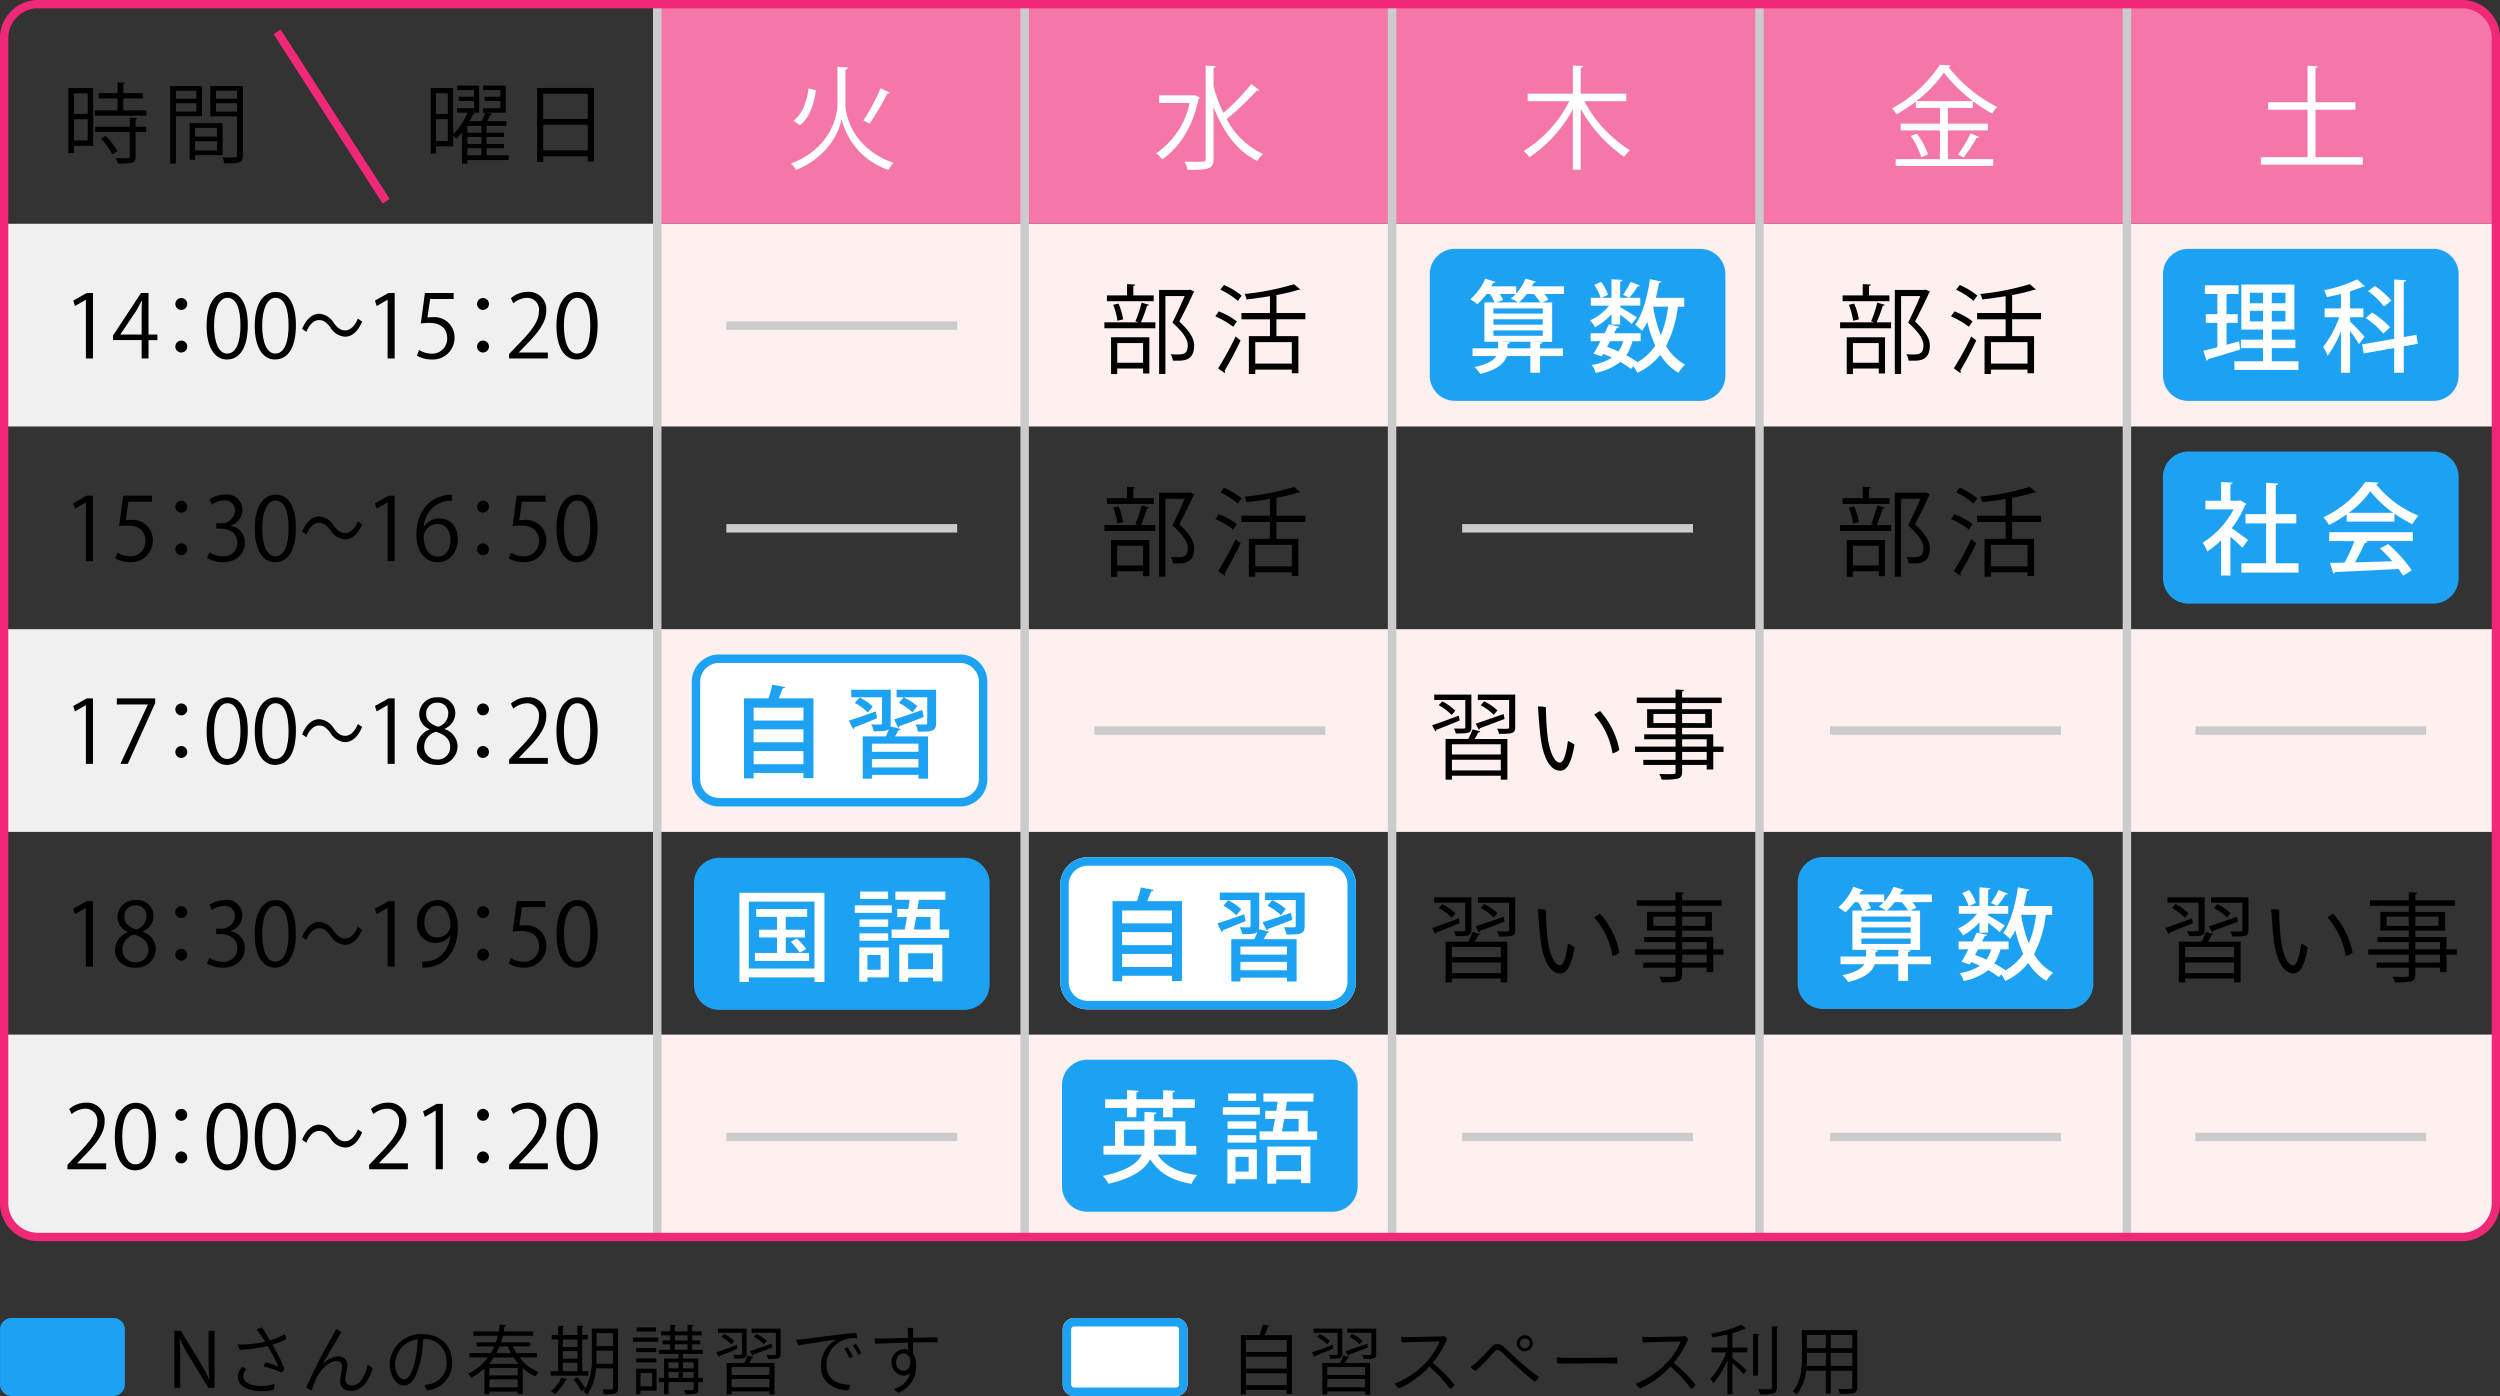
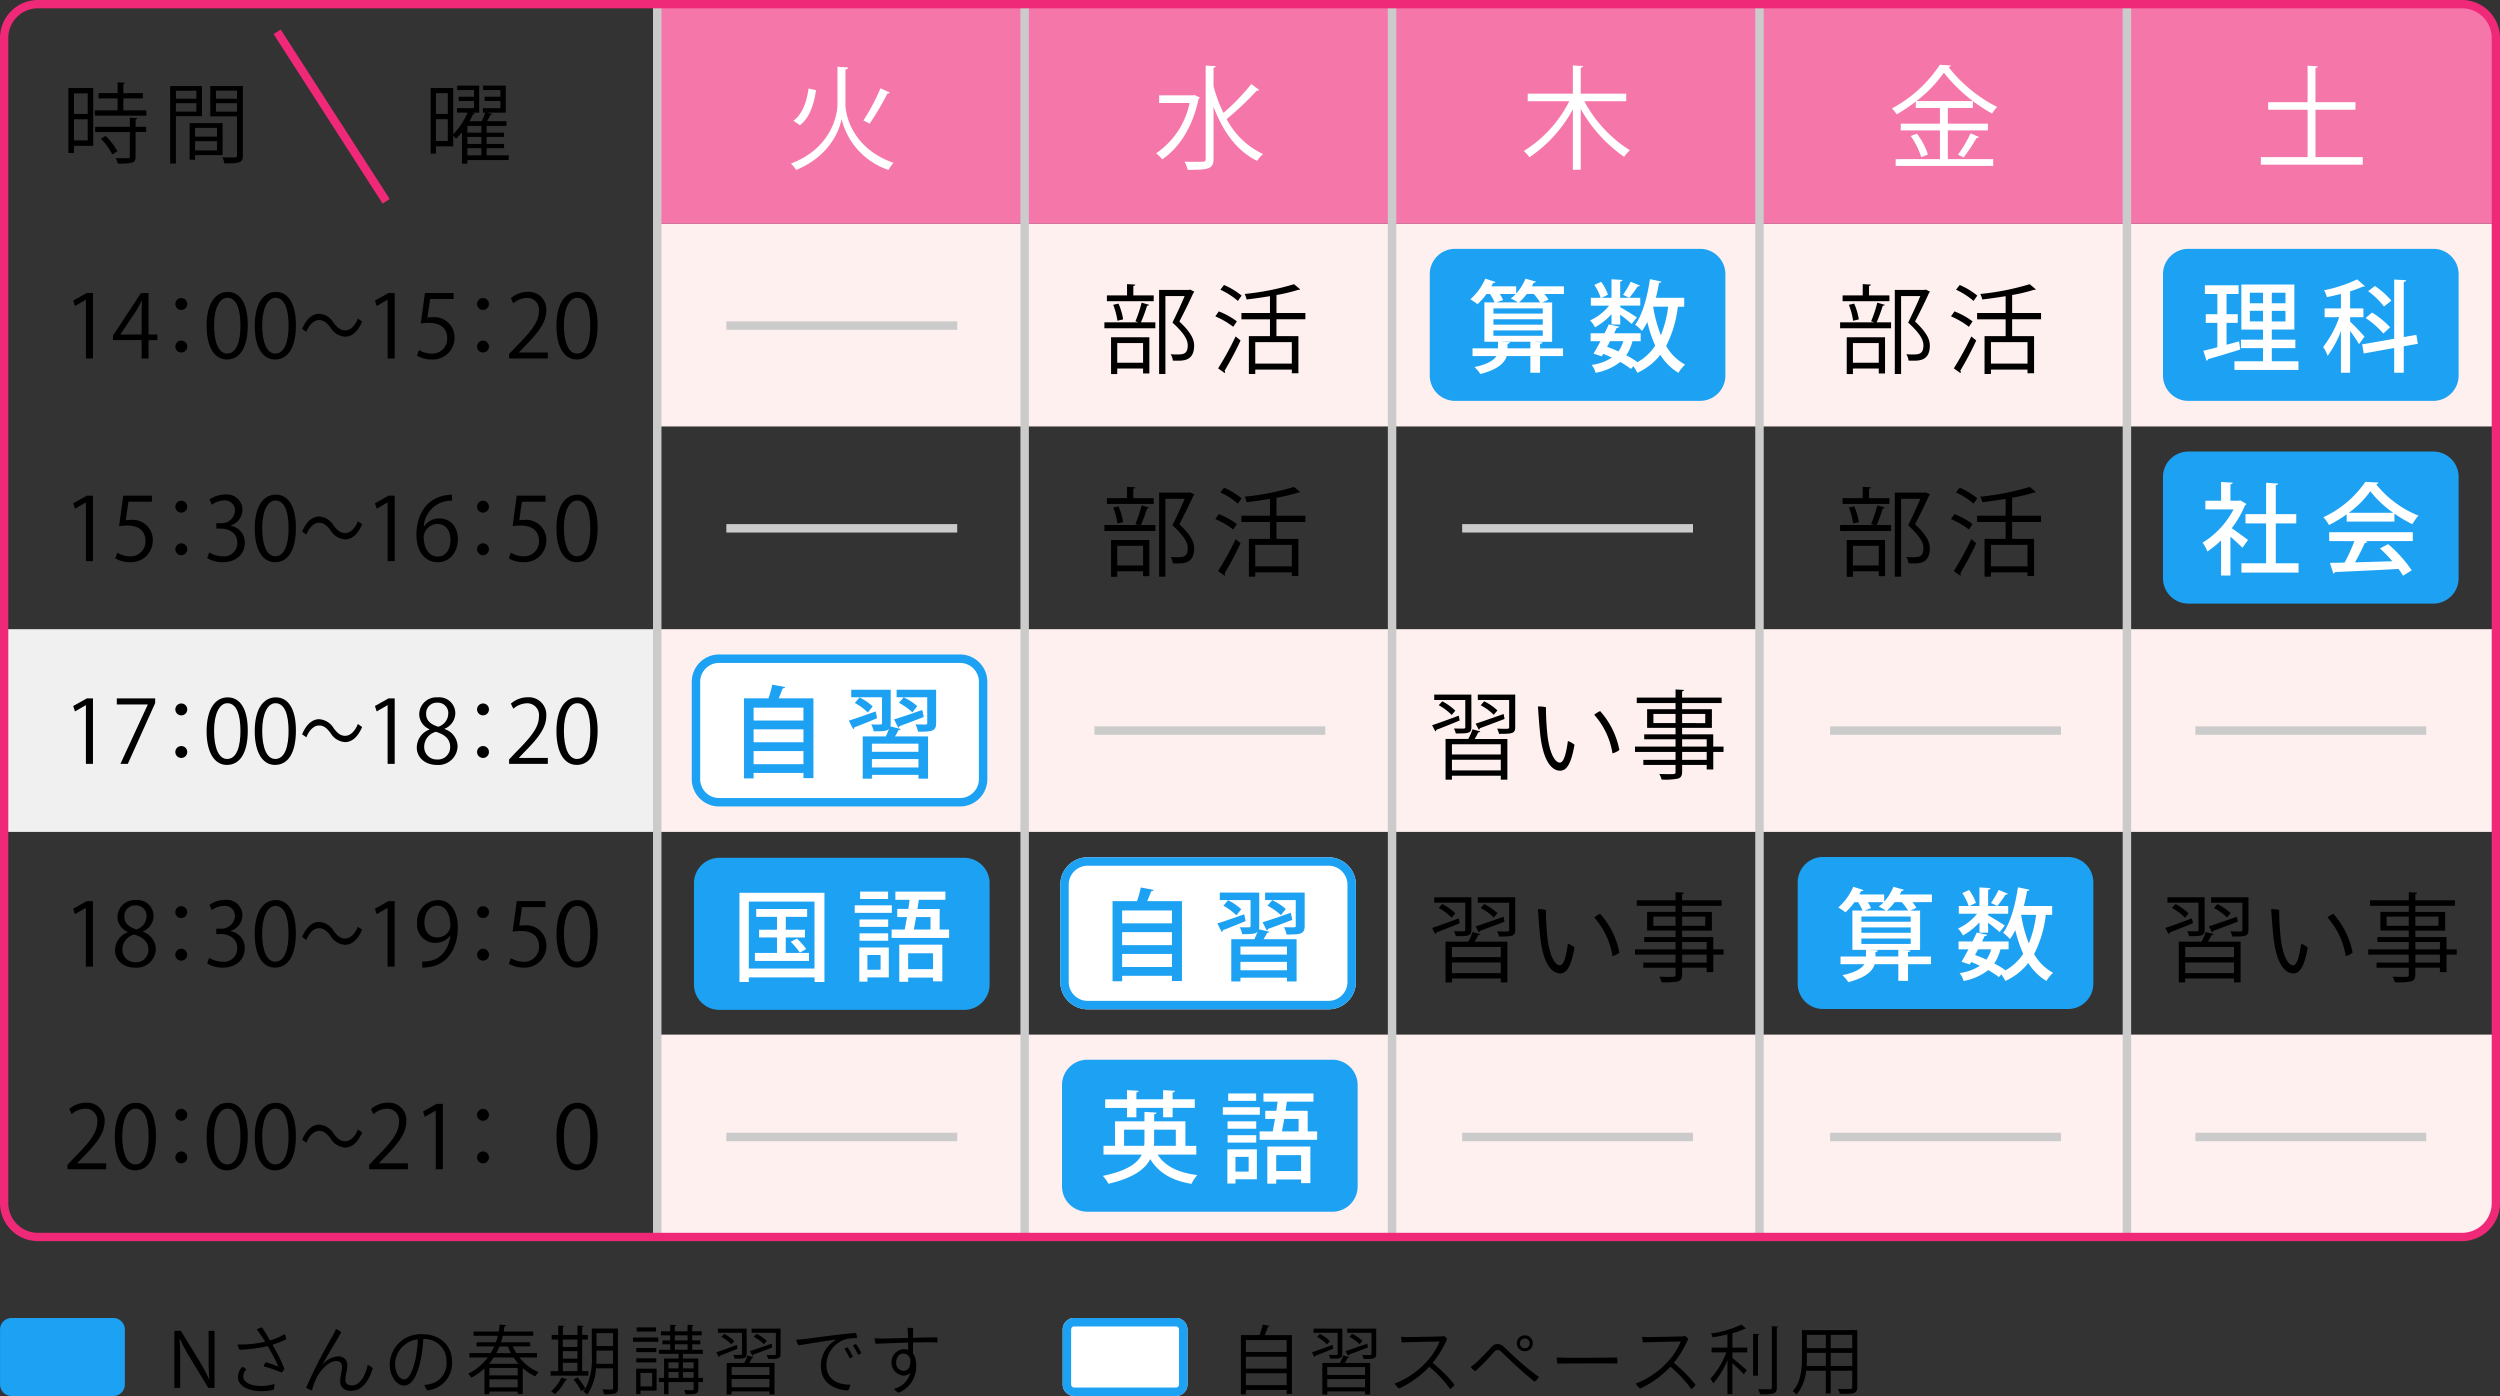
<svg xmlns="http://www.w3.org/2000/svg" id="グループ_8044" data-name="グループ 8044" width="400.674" height="223.733" viewBox="0 0 400.674 223.733">
  <rect x="0" y="0" width="400.674" height="223.733" fill="#333333" stroke="none" />
  <defs>
    <clipPath id="clip-path">
      <rect id="長方形_3247" data-name="長方形 3247" width="400.674" height="223.733" fill="none" />
    </clipPath>
  </defs>
  <rect id="長方形_3211" data-name="長方形 3211" width="58.886" height="32.489" transform="translate(223.286 165.817)" fill="#fef0ef" />
  <rect id="長方形_3212" data-name="長方形 3212" width="58.886" height="32.489" transform="translate(341.059 35.861)" fill="#fef0ef" />
  <rect id="長方形_3213" data-name="長方形 3213" width="58.886" height="32.489" transform="translate(282.172 35.861)" fill="#fef0ef" />
  <g id="グループ_8043" data-name="グループ 8043">
    <g id="グループ_8042" data-name="グループ 8042" clip-path="url(#clip-path)">
      <path id="パス_8646" data-name="パス 8646" d="M299.882,51.5a20.788,20.788,0,0,0,.992-2.993l1.2.343c-.031.092-.14.139-.326.154a24.152,24.152,0,0,1-.977,2.651h2.311v.96h-8.17v-.96h5.457Zm2.931-4.154v.928h-7.5v-.928h3.225V45.534l1.318.077c-.016.11-.108.187-.311.218v1.52Zm-6.837,12.6v-5.89h6.139v5.8h-1.007v-.791h-4.14v.884Zm1.193-11.287a10.361,10.361,0,0,1,.744,2.528L297,51.41a11.249,11.249,0,0,0-.682-2.557Zm3.939,6.326h-4.14v3.146h4.14Zm7.534-8.574.682.343a.231.231,0,0,1-.14.153c-.589,1.319-1.41,2.993-2.263,4.621,1.674,1.567,2.372,2.728,2.372,3.845,0,2.435-1.69,2.435-2.7,2.435-.232,0-.48,0-.713-.016a2.328,2.328,0,0,0-.356-1.025c.341.032.667.047.961.047,1.039,0,1.783-.047,1.783-1.472,0-1.008-.76-2.093-2.449-3.644.758-1.534,1.425-2.991,1.953-4.248h-3.085V59.937h-1.008V46.465h4.759Z" />
      <path id="パス_8647" data-name="パス 8647" d="M313.243,49.906a12.156,12.156,0,0,1,2.9,1.6l-.589.869a13.278,13.278,0,0,0-2.868-1.674Zm-.109,9.132a49.617,49.617,0,0,0,2.807-5.117l.79.652a52.524,52.524,0,0,1-2.558,4.837.335.335,0,0,1,.077.216.323.323,0,0,1-.045.171Zm.947-13.365a11.872,11.872,0,0,1,2.821,1.706l-.605.853a11.689,11.689,0,0,0-2.806-1.8Zm13.038,5.5h-4.636v2.7H326v5.953h-1.054v-.589h-5.861v.7h-1.022V53.875h3.379v-2.7h-4.573V50.169h4.573v-2.7c-1.24.2-2.527.388-3.751.528a2.994,2.994,0,0,0-.311-.884,41.029,41.029,0,0,0,7.922-1.567l.992.838c-.061.062-.092.062-.309.062a27.329,27.329,0,0,1-3.5.837v2.883h4.636Zm-2.171,3.659h-5.86v3.441h5.86Z" />
      <rect id="長方形_3214" data-name="長方形 3214" width="58.886" height="32.489" transform="translate(223.286 35.861)" fill="#fef0ef" />
      <rect id="長方形_3215" data-name="長方形 3215" width="58.886" height="32.489" transform="translate(164.4 35.861)" fill="#fef0ef" />
      <path id="パス_8648" data-name="パス 8648" d="M181.975,51.5a21.037,21.037,0,0,0,.992-2.993l1.194.343c-.031.092-.14.139-.325.154a24.155,24.155,0,0,1-.977,2.651h2.31v.96H177v-.96h5.457Zm2.93-4.154v.928h-7.5v-.928h3.225V45.534l1.318.077c-.016.11-.108.187-.31.218v1.52Zm-6.837,12.6v-5.89h6.14v5.8H183.2v-.791h-4.14v.884Zm1.194-11.287a10.406,10.406,0,0,1,.744,2.528l-.915.217a11.2,11.2,0,0,0-.682-2.557Zm3.938,6.326h-4.14v3.146h4.14Zm7.534-8.574.682.343a.229.229,0,0,1-.139.153c-.589,1.319-1.411,2.993-2.264,4.621,1.675,1.567,2.372,2.728,2.372,3.845,0,2.435-1.69,2.435-2.7,2.435-.233,0-.481,0-.713-.016a2.343,2.343,0,0,0-.357-1.025c.341.032.667.047.961.047,1.039,0,1.783-.047,1.783-1.472,0-1.008-.76-2.093-2.449-3.644.759-1.534,1.426-2.991,1.953-4.248h-3.085V59.937h-1.008V46.465h4.76Z" />
      <path id="パス_8649" data-name="パス 8649" d="M195.335,49.906a12.116,12.116,0,0,1,2.9,1.6l-.589.869a13.278,13.278,0,0,0-2.868-1.674Zm-.108,9.132a49.821,49.821,0,0,0,2.806-5.117l.79.652a52.775,52.775,0,0,1-2.558,4.837.331.331,0,0,1,.078.216.307.307,0,0,1-.047.171Zm.945-13.365a11.859,11.859,0,0,1,2.822,1.706l-.6.853a11.689,11.689,0,0,0-2.806-1.8Zm13.038,5.5h-4.635v2.7h3.519v5.953h-1.053v-.589H201.18v.7h-1.023V53.875h3.38v-2.7h-4.574V50.169h4.574v-2.7c-1.241.2-2.528.388-3.752.528a3.021,3.021,0,0,0-.31-.884,41.061,41.061,0,0,0,7.922-1.567l.992.838c-.062.062-.094.062-.31.062a27.288,27.288,0,0,1-3.5.837v2.883h4.635Zm-2.169,3.659H201.18v3.441h5.861Z" />
      <rect id="長方形_3216" data-name="長方形 3216" width="58.886" height="32.489" transform="translate(105.514 35.861)" fill="#fef0ef" />
-       <rect id="長方形_3217" data-name="長方形 3217" width="104.912" height="32.489" transform="translate(0.639 35.861)" fill="#f0f0f0" />
      <path id="パス_8650" data-name="パス 8650" d="M13.767,57.448v-9.4h-.028l-1.723.995-.28-.869,2.171-1.218H14.9V57.448Z" />
      <path id="パス_8651" data-name="パス 8651" d="M23.805,57.448H22.7V54.506H18.118v-.742L22.6,46.957h1.2V53.61h1.429v.9H23.805ZM19.3,53.61h3.4V49.883c0-.574.028-1.133.055-1.68H22.7c-.322.644-.575,1.093-.841,1.569L19.3,53.582Z" />
      <path id="パス_8652" data-name="パス 8652" d="M30.008,48.721a.952.952,0,1,1-.952-.953.941.941,0,0,1,.952.953m0,6.808a.953.953,0,1,1-.952-.938.944.944,0,0,1,.952.938" />
      <path id="パス_8653" data-name="パス 8653" d="M33.113,52.237c0-3.67,1.429-5.449,3.39-5.449,1.989,0,3.207,1.877,3.207,5.309,0,3.642-1.274,5.519-3.362,5.519-1.9,0-3.235-1.877-3.235-5.379m5.421-.084c0-2.619-.63-4.427-2.1-4.427-1.246,0-2.128,1.667-2.128,4.427s.77,4.511,2.086,4.511c1.556,0,2.144-2.018,2.144-4.511" />
      <path id="パス_8654" data-name="パス 8654" d="M40.827,52.237c0-3.67,1.429-5.449,3.39-5.449,1.989,0,3.207,1.877,3.207,5.309,0,3.642-1.274,5.519-3.362,5.519-1.9,0-3.235-1.877-3.235-5.379m5.421-.084c0-2.619-.63-4.427-2.1-4.427-1.246,0-2.128,1.667-2.128,4.427s.77,4.511,2.086,4.511c1.556,0,2.144-2.018,2.144-4.511" />
      <path id="パス_8655" data-name="パス 8655" d="M58.037,51.537c-.662,1.583-1.627,2.423-2.729,2.423a2.929,2.929,0,0,1-2.342-1.471c-.577-.742-1.05-1.19-1.826-1.19-.851,0-1.6.77-2.037,1.891l-.682-.476c.661-1.583,1.627-2.424,2.729-2.424a2.929,2.929,0,0,1,2.342,1.471c.577.743,1.06,1.191,1.826,1.191.85,0,1.595-.77,2.037-1.892Z" />
      <path id="パス_8656" data-name="パス 8656" d="M62.122,57.448v-9.4h-.028l-1.723.995-.28-.869,2.171-1.218h.994V57.448Z" />
      <path id="パス_8657" data-name="パス 8657" d="M72.707,46.956v.967H68.939l-.435,2.97a5.657,5.657,0,0,1,.813-.056,3.23,3.23,0,0,1,3.53,3.222,3.473,3.473,0,0,1-3.614,3.557A4.656,4.656,0,0,1,66.824,57l.336-.91a3.894,3.894,0,0,0,2.073.588A2.38,2.38,0,0,0,71.67,54.2c0-1.442-.924-2.451-2.885-2.451a8.444,8.444,0,0,0-1.345.1l.659-4.888Z" />
      <path id="パス_8658" data-name="パス 8658" d="M78.364,48.721a.952.952,0,1,1-.952-.953.941.941,0,0,1,.952.953m0,6.808a.953.953,0,1,1-.952-.938.944.944,0,0,1,.952.938" />
      <path id="パス_8659" data-name="パス 8659" d="M87.8,57.448H81.594v-.715l1.022-1.078c2.494-2.521,3.754-4.048,3.754-5.757a1.891,1.891,0,0,0-2-2.157,3.507,3.507,0,0,0-2.1.868l-.392-.812a4.1,4.1,0,0,1,2.717-1.023,2.8,2.8,0,0,1,2.956,2.984c0,1.975-1.387,3.656-3.558,5.841l-.826.869V56.5H87.8Z" />
      <path id="パス_8660" data-name="パス 8660" d="M89.182,52.237c0-3.67,1.429-5.449,3.39-5.449,1.989,0,3.207,1.877,3.207,5.309,0,3.642-1.274,5.519-3.362,5.519-1.9,0-3.235-1.877-3.235-5.379m5.421-.084c0-2.619-.63-4.427-2.1-4.427-1.246,0-2.128,1.667-2.128,4.427s.77,4.511,2.086,4.511c1.556,0,2.144-2.018,2.144-4.511" />
      <path id="パス_8661" data-name="パス 8661" d="M341.059,35.861h58.886V6.079A5.415,5.415,0,0,0,394.53.665H341.059Z" fill="#f577aa" />
      <path id="パス_8662" data-name="パス 8662" d="M371.1,25.185h7.581v1.206H362.347V25.185h7.49v-7.6h-6.32V16.38h6.32V10.529l1.639.108c-.019.126-.126.216-.379.252V16.38h6.41v1.207H371.1Z" fill="#fff" />
      <rect id="長方形_3218" data-name="長方形 3218" width="58.886" height="35.196" transform="translate(282.172 0.666)" fill="#f577aa" />
      <path id="パス_8663" data-name="パス 8663" d="M312.176,20.9v4.609h7.274v1.08H303.822v-1.08h7.093V20.9h-6.284V19.819h6.284V17.3h-3.871V16.273a25.86,25.86,0,0,1-3.061,2.051,7.381,7.381,0,0,0-.756-.954,21.071,21.071,0,0,0,7.67-6.985l1.764.107a.419.419,0,0,1-.359.271,23.006,23.006,0,0,0,7.778,6.374,6.617,6.617,0,0,0-.81,1.061,25.5,25.5,0,0,1-7.725-6.553,20.714,20.714,0,0,1-4.411,4.555h9.057v1.1h-4.015v2.52H318.6V20.9Zm-4.25,4.3a12.406,12.406,0,0,0-1.692-3.4l.99-.378a11.74,11.74,0,0,1,1.765,3.331Zm9.255-3.241c-.054.108-.2.162-.4.144a26.7,26.7,0,0,1-2.071,3.132l-.9-.449a21.426,21.426,0,0,0,2.016-3.422Z" fill="#fff" />
      <rect id="長方形_3219" data-name="長方形 3219" width="58.886" height="35.196" transform="translate(223.286 0.666)" fill="#f577aa" />
      <path id="パス_8664" data-name="パス 8664" d="M260.636,16.218h-6.717a20.762,20.762,0,0,0,7.311,7.868,5.761,5.761,0,0,0-.937,1.045,23.118,23.118,0,0,1-6.95-7.67V27.2h-1.26V17.515a21.5,21.5,0,0,1-6.968,7.688,6.006,6.006,0,0,0-.9-1.008,19.768,19.768,0,0,0,7.292-7.977h-6.662V15.012h7.238v-4.52l1.639.09c-.019.145-.127.235-.379.252v4.178h7.293Z" fill="#fff" />
      <rect id="長方形_3220" data-name="長方形 3220" width="58.886" height="35.196" transform="translate(164.4 0.666)" fill="#f577aa" />
      <path id="パス_8665" data-name="パス 8665" d="M191.432,15.228l.864.4a.559.559,0,0,1-.2.216c-.936,4.537-3.15,7.886-5.834,9.7a4.923,4.923,0,0,0-.972-.973,12.877,12.877,0,0,0,5.366-8.066h-4.879V15.283h5.437Zm3.061-1.4a23.69,23.69,0,0,0,1.584,4.268,33.641,33.641,0,0,0,4.466-4.628l1.278.955a.438.438,0,0,1-.4.107,48.834,48.834,0,0,1-4.826,4.556,12.606,12.606,0,0,0,5.834,5.6,5.039,5.039,0,0,0-.936,1.1c-3.277-1.566-5.527-4.771-7-8.679v8.336c0,1.639-.756,1.783-4.141,1.783a5.306,5.306,0,0,0-.505-1.314c.685.018,1.315.018,1.819.018,1.513,0,1.567,0,1.567-.487V10.511l1.62.09c-.018.144-.108.234-.36.252Z" fill="#fff" />
      <rect id="長方形_3221" data-name="長方形 3221" width="58.886" height="35.196" transform="translate(105.514 0.666)" fill="#f577aa" />
      <path id="パス_8666" data-name="パス 8666" d="M134.221,10.691l1.71.126c-.018.162-.18.288-.432.342v5.528c0,1.962,1.242,7.148,7.706,9.417a5.646,5.646,0,0,0-.81,1.134,11.5,11.5,0,0,1-7.508-8.138h-.018c-.324,1.783-1.927,5.942-7.274,8.138a6.846,6.846,0,0,0-.829-1.026c6.284-2.377,7.455-7.526,7.455-9.525Zm-7.058,8.661c1.494-1.117,2.142-3.133,2.43-5.167l1.189.269c-.324,2.143-.955,4.376-2.575,5.618Zm15.448-4.519a.437.437,0,0,1-.4.162,40.4,40.4,0,0,1-2.845,4.825c0-.018-.99-.522-.99-.522a31.149,31.149,0,0,0,2.737-5.15Z" fill="#fff" />
      <path id="パス_8667" data-name="パス 8667" d="M14.939,14.1v9.273H11.857v1.135h-.9V14.1Zm-.883.869h-2.2v3.292h2.2Zm-2.2,7.536h2.2v-3.39h-2.2Zm7.914-4.819h3.684v.855H15.191v-.855h3.656V15.77H15.793v-.84h3.054V13.192l1.2.071c-.014.1-.1.168-.28.2V14.93H22.9v.84H19.771ZM22,18.936c-.013.1-.084.167-.266.182v1.2h1.695v.841H21.732v3.922c0,.574-.126.841-.56.98a8.782,8.782,0,0,1-2.3.155,3.184,3.184,0,0,0-.323-.883c.533.015,1.037.028,1.4.028.784,0,.855,0,.855-.294V21.163H15.247v-.841h5.561V18.865Zm-3.992,5.813a10.929,10.929,0,0,0-1.835-2.521l.756-.449a10.525,10.525,0,0,1,1.891,2.465Z" />
      <path id="パス_8668" data-name="パス 8668" d="M32.369,18.627H28.195v7.579h-.924V13.794h5.1Zm-.9-4.09H28.195v1.289h3.278Zm-3.278,3.347h3.278V16.539H28.195Zm7.48,6.977H31.263V25.6h-.869V19.734h5.281Zm-.9-4.371H31.262v1.4h3.516ZM31.263,24.1h3.516V22.633H31.263Zm7.662-10.31V24.888c0,1.247-.547,1.3-2.97,1.3a3.367,3.367,0,0,0-.322-.981c.448.015.9.029,1.246.029,1.023,0,1.107,0,1.107-.351V18.641H33.7V13.794Zm-.939.743H34.61v1.289h3.376ZM34.61,17.9h3.376V16.54H34.61Z" />
      <path id="パス_8669" data-name="パス 8669" d="M81.532,24.9v.756H74.907v.574h-.868V21.2a10.251,10.251,0,0,1-.953,1.05,4.375,4.375,0,0,0-.448-.49v1.694H69.864v1.164h-.84V14.1h3.614v7.409a11,11,0,0,0,2.3-3.459H73.24v-.715h2.731V16.19H73.52V15.5h2.451V14.439h-2.7v-.715H76.8v4.329H75.663l.42.126c-.027.1-.125.154-.28.14-.154.35-.35.715-.56,1.106H77.2a13.712,13.712,0,0,0,.574-1.372H77.4v-.715h2.8V16.19H77.667V15.5H80.2V14.439H77.428v-.715h3.628v4.329H78.1l.784.224a.3.3,0,0,1-.294.14c-.14.28-.322.659-.518,1.008h3.1v.757H77.989V21.26h2.8v.687h-2.8v1.121h2.8v.685h-2.8V24.9Zm-9.763-9.96h-1.9v3.32h1.9Zm-1.9,7.662h1.9V19.1h-1.9Zm7.284-2.423H74.907V21.26h2.241Zm0,1.765H74.907v1.121h2.241ZM74.907,24.9h2.241V23.754H74.907Z" />
-       <path id="パス_8670" data-name="パス 8670" d="M86.09,14.088h9.092V25.883H94.2v-.841H87.057v.925H86.09Zm8.111.954H87.057v4.02H94.2ZM87.057,24.09H94.2v-4.1H87.057Z" />
      <path id="パス_8671" data-name="パス 8671" d="M272.466,64.248H233.209a4.062,4.062,0,0,1-4.062-4.061V43.942a4.062,4.062,0,0,1,4.062-4.061h39.257a4.061,4.061,0,0,1,4.061,4.061V60.187a4.061,4.061,0,0,1-4.061,4.061" fill="#1da1f2" />
      <path id="パス_8672" data-name="パス 8672" d="M250.65,45.891v1.233h-3.121a7.378,7.378,0,0,1,.64.9l-.977.448h1.569v6.306h-2.769v.017l1.217.063c-.017.128-.128.225-.385.256v.721h3.682v1.232h-3.682v2.673h-1.552V57.063h-3.794c-.32,1.089-1.377,2.145-4.225,2.881a5.58,5.58,0,0,0-.945-1.12c2.177-.448,3.121-1.12,3.522-1.761H236V55.831h4.082V54.774h-2.177V48.468h1.633a9.327,9.327,0,0,0-.721-1.344h-.576a10.52,10.52,0,0,1-1.456,1.632,8.551,8.551,0,0,0-1.137-.784,9.512,9.512,0,0,0,2.4-3.314l1.633.529a.3.3,0,0,1-.368.144l-.288.56H243v1.153a8.072,8.072,0,0,0,1.488-2.386l1.681.481c-.048.112-.176.175-.369.175l-.288.577Zm-3.393,3.538H239.35v.832h7.907Zm0,1.744H239.35v.864h7.907Zm0,1.777H239.35v.864h7.907Zm-3.97-4.482a8.152,8.152,0,0,0-1.153-.624,6.539,6.539,0,0,0,.785-.72h-2.545a5.96,5.96,0,0,1,.528.96l-1.057.384Zm1.985,7.363V54.774h-4.546v.017l1.264.048c-.016.143-.111.24-.384.271v.721Zm-.577-8.707a8.393,8.393,0,0,1-1.248,1.344h3.394a10.988,10.988,0,0,0-1.009-1.344Z" fill="#fff" />
      <path id="パス_8673" data-name="パス 8673" d="M258.277,52.006v-1.65a10.637,10.637,0,0,1-2.641,2.1,4.809,4.809,0,0,0-.8-1.1,8.4,8.4,0,0,0,3.057-2.369h-2.929V47.731h1.584a8.743,8.743,0,0,0-1.024-2.064l1.089-.5a7.706,7.706,0,0,1,1.1,2.064l-1.024.5h1.584V44.755l1.761.111c-.016.129-.112.225-.368.257v2.608h3.217V48.98H259.67v.256c.625.336,2.256,1.345,2.673,1.633l-.833,1.057c-.368-.353-1.168-.993-1.84-1.5v1.585Zm11.653-2.85h-1.024a18.353,18.353,0,0,1-1.873,6.291,7.794,7.794,0,0,0,3.041,2.993A6.106,6.106,0,0,0,269,59.753a8.743,8.743,0,0,1-2.9-2.882,9.931,9.931,0,0,1-3.681,2.882,7.108,7.108,0,0,0-.64-1.057l-.384.433a17.7,17.7,0,0,0-1.713-1.121,9.006,9.006,0,0,1-3.954,1.745,3.369,3.369,0,0,0-.64-1.265,7.925,7.925,0,0,0,3.249-1.169c-.448-.208-.912-.416-1.392-.607l-.225.4-1.328-.432c.336-.544.721-1.249,1.12-2h-1.584V53.414h2.225c.256-.5.48-.977.688-1.425l1.681.368c-.048.128-.16.193-.4.177-.128.271-.273.576-.432.88h4.257v1.264h-1.313a7.526,7.526,0,0,1-.992,2.273,13.723,13.723,0,0,1,1.761,1.057l-.1.112a8.145,8.145,0,0,0,2.977-2.721,21.524,21.524,0,0,1-1.264-3.794,9.344,9.344,0,0,1-.849,1.425,8.257,8.257,0,0,0-1.1-.993c1.168-1.584,1.953-4.449,2.369-7.3l1.841.385c-.048.128-.16.208-.385.208-.143.8-.3,1.616-.512,2.4h4.546Zm-12.357,6.435a19.35,19.35,0,0,1,1.808.736,5.034,5.034,0,0,0,.769-1.649h-2.1Zm2.545-8.339a13.837,13.837,0,0,0,1.232-2.1l1.489.624c-.047.1-.192.144-.368.128a17.183,17.183,0,0,1-1.344,1.824Zm4.866,1.9-.016.08a22,22,0,0,0,1.216,4.5,17.823,17.823,0,0,0,1.169-4.578Z" fill="#fff" />
      <rect id="長方形_3222" data-name="長方形 3222" width="36.999" height="1.354" transform="translate(116.412 51.508)" fill="#cbcbcb" />
      <path id="パス_8674" data-name="パス 8674" d="M299.882,83.992A20.844,20.844,0,0,0,300.874,81l1.2.341c-.031.092-.14.139-.326.155a24.213,24.213,0,0,1-.977,2.65h2.311v.961h-8.17v-.961h5.457Zm2.931-4.154v.929h-7.5v-.929h3.225V78.024l1.318.077c-.016.109-.108.186-.311.217v1.52Zm-6.837,12.6v-5.89h6.139v5.8h-1.007v-.791h-4.14v.884Zm1.193-11.286a10.367,10.367,0,0,1,.744,2.527L297,83.9a11.249,11.249,0,0,0-.682-2.557Zm3.939,6.325h-4.14v3.147h4.14Zm7.534-8.573.682.342a.232.232,0,0,1-.14.154c-.589,1.318-1.41,2.992-2.263,4.62,1.674,1.566,2.372,2.729,2.372,3.845,0,2.434-1.69,2.434-2.7,2.434-.232,0-.48,0-.713-.015a2.32,2.32,0,0,0-.356-1.024c.341.032.667.046.961.046,1.039,0,1.783-.046,1.783-1.472,0-1.008-.76-2.093-2.449-3.643.758-1.535,1.425-2.992,1.953-4.248h-3.085v12.48h-1.008V78.954h4.759Z" />
      <path id="パス_8675" data-name="パス 8675" d="M313.243,82.395a12.156,12.156,0,0,1,2.9,1.6l-.589.868a13.319,13.319,0,0,0-2.868-1.674Zm-.109,9.132a49.7,49.7,0,0,0,2.807-5.116l.79.651a52.393,52.393,0,0,1-2.558,4.837.335.335,0,0,1,.077.217.32.32,0,0,1-.045.17Zm.947-13.364a11.807,11.807,0,0,1,2.821,1.706l-.605.852a11.658,11.658,0,0,0-2.806-1.8Zm13.038,5.5h-4.636v2.7H326v5.953h-1.054v-.589h-5.861v.7h-1.022V86.364h3.379v-2.7h-4.573V82.659h4.573v-2.7c-1.24.2-2.527.388-3.751.528a2.994,2.994,0,0,0-.311-.884,40.961,40.961,0,0,0,7.922-1.566l.992.837c-.061.062-.092.062-.309.062a27.162,27.162,0,0,1-3.5.837v2.884h4.636Zm-2.171,3.658h-5.86v3.442h5.86Z" />
      <path id="パス_8676" data-name="パス 8676" d="M181.975,83.992A21.1,21.1,0,0,0,182.967,81l1.194.341c-.031.092-.14.139-.325.155a24.216,24.216,0,0,1-.977,2.65h2.31v.961H177v-.961h5.457Zm2.93-4.154v.929h-7.5v-.929h3.225V78.024l1.318.077c-.016.109-.108.186-.31.217v1.52Zm-6.837,12.6v-5.89h6.14v5.8H183.2v-.791h-4.14v.884Zm1.194-11.286a10.412,10.412,0,0,1,.744,2.527l-.915.217a11.2,11.2,0,0,0-.682-2.557ZM183.2,87.48h-4.14v3.147h4.14Zm7.534-8.573.682.342a.231.231,0,0,1-.139.154c-.589,1.318-1.411,2.992-2.264,4.62,1.675,1.566,2.372,2.729,2.372,3.845,0,2.434-1.69,2.434-2.7,2.434-.233,0-.481,0-.713-.015a2.335,2.335,0,0,0-.357-1.024c.341.032.667.046.961.046,1.039,0,1.783-.046,1.783-1.472,0-1.008-.76-2.093-2.449-3.643.759-1.535,1.426-2.992,1.953-4.248h-3.085v12.48h-1.008V78.954h4.76Z" />
      <path id="パス_8677" data-name="パス 8677" d="M195.335,82.395a12.117,12.117,0,0,1,2.9,1.6l-.589.868a13.319,13.319,0,0,0-2.868-1.674Zm-.108,9.132a49.9,49.9,0,0,0,2.806-5.116l.79.651a52.642,52.642,0,0,1-2.558,4.837.331.331,0,0,1,.078.217.3.3,0,0,1-.047.17Zm.945-13.364a11.794,11.794,0,0,1,2.822,1.706l-.6.852a11.659,11.659,0,0,0-2.806-1.8Zm13.038,5.5h-4.635v2.7h3.519v5.953h-1.053v-.589H201.18v.7h-1.023V86.364h3.38v-2.7h-4.574V82.659h4.574v-2.7c-1.241.2-2.528.388-3.752.528a3.021,3.021,0,0,0-.31-.884,40.993,40.993,0,0,0,7.922-1.566l.992.837c-.062.062-.094.062-.31.062a27.121,27.121,0,0,1-3.5.837v2.884h4.635Zm-2.169,3.658H201.18v3.442h5.861Z" />
      <path id="パス_8678" data-name="パス 8678" d="M13.767,89.936v-9.4h-.028l-1.723.995-.28-.869,2.171-1.218H14.9V89.936Z" />
      <path id="パス_8679" data-name="パス 8679" d="M24.352,79.445v.966H20.584l-.435,2.97a5.657,5.657,0,0,1,.813-.056,3.23,3.23,0,0,1,3.53,3.222A3.473,3.473,0,0,1,20.878,90.1a4.656,4.656,0,0,1-2.409-.616l.336-.91a3.894,3.894,0,0,0,2.073.588,2.38,2.38,0,0,0,2.437-2.48c0-1.442-.924-2.451-2.885-2.451a8.427,8.427,0,0,0-1.345.1l.659-4.888Z" />
      <path id="パス_8680" data-name="パス 8680" d="M30.008,81.209a.952.952,0,1,1-.952-.953.941.941,0,0,1,.952.953m0,6.808a.953.953,0,1,1-.952-.938.944.944,0,0,1,.952.938" />
      <path id="パス_8681" data-name="パス 8681" d="M36.951,84.263a2.687,2.687,0,0,1,2.283,2.717c0,1.667-1.2,3.124-3.558,3.124a4.641,4.641,0,0,1-2.479-.672l.35-.9a4.183,4.183,0,0,0,2.143.63,2.13,2.13,0,0,0,2.34-2.2c0-1.541-1.3-2.241-2.676-2.241h-.686v-.868h.686a2.148,2.148,0,0,0,2.311-1.948,1.62,1.62,0,0,0-1.807-1.695,3.452,3.452,0,0,0-1.919.687l-.35-.855a4.4,4.4,0,0,1,2.493-.784,2.476,2.476,0,0,1,2.774,2.48,2.647,2.647,0,0,1-1.9,2.479Z" />
      <path id="パス_8682" data-name="パス 8682" d="M40.827,84.725c0-3.67,1.429-5.449,3.39-5.449,1.989,0,3.207,1.877,3.207,5.309,0,3.642-1.274,5.519-3.362,5.519-1.9,0-3.235-1.877-3.235-5.379m5.421-.084c0-2.619-.63-4.427-2.1-4.427-1.246,0-2.128,1.667-2.128,4.427s.77,4.511,2.086,4.511c1.556,0,2.144-2.018,2.144-4.511" />
      <path id="パス_8683" data-name="パス 8683" d="M58.037,84.025c-.662,1.583-1.627,2.423-2.729,2.423a2.929,2.929,0,0,1-2.342-1.471c-.577-.742-1.05-1.19-1.826-1.19-.851,0-1.6.77-2.037,1.891l-.682-.476c.661-1.583,1.627-2.424,2.729-2.424a2.929,2.929,0,0,1,2.342,1.471c.577.743,1.06,1.191,1.826,1.191.85,0,1.595-.77,2.037-1.892Z" />
      <path id="パス_8684" data-name="パス 8684" d="M62.122,89.936v-9.4h-.028l-1.723.995-.28-.869,2.171-1.218h.994V89.936Z" />
      <path id="パス_8685" data-name="パス 8685" d="M67.959,84.375a2.938,2.938,0,0,1,2.451-1.289c1.779,0,2.97,1.331,2.97,3.348,0,1.919-1.177,3.67-3.222,3.67S66.74,88.41,66.74,85.692c0-2.816,1.317-5.757,4.72-6.318a7.925,7.925,0,0,1,.981-.1l.014.967a4.414,4.414,0,0,0-4.538,4.132ZM72.2,86.518c0-1.61-.869-2.549-2.129-2.549A2.3,2.3,0,0,0,67.9,85.957c.014,1.919.826,3.237,2.283,3.237,1.219,0,2.017-1.093,2.017-2.676" />
      <path id="パス_8686" data-name="パス 8686" d="M78.364,81.209a.952.952,0,1,1-.952-.953.941.941,0,0,1,.952.953m0,6.808a.953.953,0,1,1-.952-.938.944.944,0,0,1,.952.938" />
      <path id="パス_8687" data-name="パス 8687" d="M87.421,79.445v.966H83.653l-.435,2.97a5.657,5.657,0,0,1,.813-.056,3.23,3.23,0,0,1,3.53,3.222A3.473,3.473,0,0,1,83.947,90.1a4.656,4.656,0,0,1-2.409-.616l.336-.91a3.894,3.894,0,0,0,2.073.588,2.38,2.38,0,0,0,2.437-2.48c0-1.442-.924-2.451-2.885-2.451a8.427,8.427,0,0,0-1.345.1l.659-4.888Z" />
      <path id="パス_8688" data-name="パス 8688" d="M89.182,84.725c0-3.67,1.429-5.449,3.39-5.449,1.989,0,3.207,1.877,3.207,5.309,0,3.642-1.274,5.519-3.362,5.519-1.9,0-3.235-1.877-3.235-5.379m5.421-.084c0-2.619-.63-4.427-2.1-4.427-1.246,0-2.128,1.667-2.128,4.427s.77,4.511,2.086,4.511c1.556,0,2.144-2.018,2.144-4.511" />
      <rect id="長方形_3223" data-name="長方形 3223" width="36.999" height="1.354" transform="translate(116.412 83.997)" fill="#cbcbcb" />
      <rect id="長方形_3224" data-name="長方形 3224" width="36.998" height="1.354" transform="translate(234.338 83.997)" fill="#cbcbcb" />
      <rect id="長方形_3225" data-name="長方形 3225" width="36.998" height="1.354" transform="translate(234.338 181.543)" fill="#cbcbcb" />
      <rect id="長方形_3226" data-name="長方形 3226" width="58.886" height="32.489" transform="translate(341.059 100.839)" fill="#fef0ef" />
      <rect id="長方形_3227" data-name="長方形 3227" width="58.886" height="32.489" transform="translate(282.172 100.839)" fill="#fef0ef" />
      <rect id="長方形_3228" data-name="長方形 3228" width="58.886" height="32.489" transform="translate(223.286 100.839)" fill="#fef0ef" />
      <rect id="長方形_3229" data-name="長方形 3229" width="58.886" height="32.489" transform="translate(164.4 100.839)" fill="#fef0ef" />
      <rect id="長方形_3230" data-name="長方形 3230" width="58.886" height="32.489" transform="translate(105.514 100.839)" fill="#fef0ef" />
      <rect id="長方形_3231" data-name="長方形 3231" width="104.912" height="32.489" transform="translate(0.639 100.839)" fill="#f0f0f0" />
      <path id="パス_8689" data-name="パス 8689" d="M13.767,122.425v-9.4h-.028l-1.723.995-.28-.869,2.171-1.218H14.9v10.491Z" />
      <path id="パス_8690" data-name="パス 8690" d="M18.721,111.934H24.87v.742l-4.384,9.749H19.3l4.384-9.5V112.9H18.721Z" />
      <path id="パス_8691" data-name="パス 8691" d="M30.008,113.7a.952.952,0,1,1-.952-.953.941.941,0,0,1,.952.953m0,6.808a.953.953,0,1,1-.952-.938.944.944,0,0,1,.952.938" />
      <path id="パス_8692" data-name="パス 8692" d="M33.113,117.214c0-3.67,1.429-5.449,3.39-5.449,1.989,0,3.207,1.877,3.207,5.309,0,3.642-1.274,5.519-3.362,5.519-1.9,0-3.235-1.877-3.235-5.379m5.421-.084c0-2.619-.63-4.427-2.1-4.427-1.246,0-2.128,1.667-2.128,4.427s.77,4.511,2.086,4.511c1.556,0,2.144-2.018,2.144-4.511" />
      <path id="パス_8693" data-name="パス 8693" d="M40.827,117.214c0-3.67,1.429-5.449,3.39-5.449,1.989,0,3.207,1.877,3.207,5.309,0,3.642-1.274,5.519-3.362,5.519-1.9,0-3.235-1.877-3.235-5.379m5.421-.084c0-2.619-.63-4.427-2.1-4.427-1.246,0-2.128,1.667-2.128,4.427s.77,4.511,2.086,4.511c1.556,0,2.144-2.018,2.144-4.511" />
      <path id="パス_8694" data-name="パス 8694" d="M58.037,116.514c-.662,1.583-1.627,2.423-2.729,2.423a2.929,2.929,0,0,1-2.342-1.471c-.577-.742-1.05-1.19-1.826-1.19-.851,0-1.6.77-2.037,1.89l-.682-.475c.661-1.583,1.627-2.424,2.729-2.424a2.929,2.929,0,0,1,2.342,1.471c.577.743,1.06,1.191,1.826,1.191.85,0,1.595-.77,2.037-1.892Z" />
      <path id="パス_8695" data-name="パス 8695" d="M62.122,122.425v-9.4h-.028l-1.723.995-.28-.869,2.171-1.218h.994v10.491Z" />
      <path id="パス_8696" data-name="パス 8696" d="M68.827,116.864a2.635,2.635,0,0,1-1.638-2.368,2.753,2.753,0,0,1,2.969-2.731,2.57,2.57,0,0,1,2.816,2.55,2.745,2.745,0,0,1-1.723,2.479v.056a2.989,2.989,0,0,1,2.087,2.746,3.072,3.072,0,0,1-3.306,3c-2,0-3.236-1.274-3.236-2.787a3.109,3.109,0,0,1,2.031-2.886Zm3.32,2.858c0-1.317-.882-1.989-2.269-2.438a2.472,2.472,0,0,0-1.891,2.339,1.989,1.989,0,0,0,2.059,2.1,1.953,1.953,0,0,0,2.1-2m-3.852-5.337c-.014,1.12.785,1.736,1.947,2.087a2.242,2.242,0,0,0,1.6-2.06,1.652,1.652,0,0,0-1.723-1.793,1.7,1.7,0,0,0-1.821,1.766" />
      <path id="パス_8697" data-name="パス 8697" d="M78.364,113.7a.952.952,0,1,1-.952-.953.941.941,0,0,1,.952.953m0,6.808a.953.953,0,1,1-.952-.938.944.944,0,0,1,.952.938" />
      <path id="パス_8698" data-name="パス 8698" d="M87.8,122.425H81.594v-.715l1.022-1.078c2.494-2.521,3.754-4.048,3.754-5.757a1.891,1.891,0,0,0-2-2.157,3.507,3.507,0,0,0-2.1.868l-.392-.812a4.1,4.1,0,0,1,2.717-1.023,2.8,2.8,0,0,1,2.956,2.984c0,1.975-1.387,3.656-3.558,5.841l-.826.869v.028H87.8Z" />
      <path id="パス_8699" data-name="パス 8699" d="M89.182,117.214c0-3.67,1.429-5.449,3.39-5.449,1.989,0,3.207,1.877,3.207,5.309,0,3.642-1.274,5.519-3.362,5.519-1.9,0-3.235-1.877-3.235-5.379m5.421-.084c0-2.619-.63-4.427-2.1-4.427-1.246,0-2.128,1.667-2.128,4.427s.77,4.511,2.086,4.511c1.556,0,2.144-2.018,2.144-4.511" />
      <path id="パス_8700" data-name="パス 8700" d="M229.525,148.721c1.085-.356,2.682-.945,4.264-1.534l.154.774c-1.394.575-2.806,1.148-3.751,1.5a.259.259,0,0,1-.155.248Zm6.294.311c0,1.007-.512,1.007-2.5,1.007a3.274,3.274,0,0,0-.294-.791c.372,0,.713.016.992.016.822,0,.822,0,.822-.248v-4.341h-4.977v-.868h5.953Zm-3.162-1.953a8.564,8.564,0,0,0-2.078-1.567l.574-.62a8.764,8.764,0,0,1,2.093,1.5Zm2.666,3.844a10.761,10.761,0,0,0,.683-1.551l1.24.341c-.031.094-.14.156-.311.14-.155.31-.372.714-.589,1.07h5.241v6.527h-1.055v-.636H232.7v.636H231.68v-6.527Zm5.209.853H232.7V153.4h7.829Zm-7.829,4.185h7.829v-1.705H232.7Zm8.434-8.248c-1.458.559-2.977,1.132-3.969,1.489a.283.283,0,0,1-.155.248l-.511-.977c1.132-.372,2.821-.961,4.48-1.55Zm1.706-3.906v5.24c0,1.024-.543,1.054-2.6,1.054a2.879,2.879,0,0,0-.31-.837c.449.016.883.031,1.193.031.651,0,.744-.015.744-.263v-4.357h-5.022v-.868Zm-4.977,1.085a8.363,8.363,0,0,1,2.124,1.458l-.59.7a8.092,8.092,0,0,0-2.093-1.519Z" />
      <path id="パス_8701" data-name="パス 8701" d="M247.986,150.086c.264,2.682,1.085,4.62,2.016,4.62.635,0,1.007-1.473,1.286-3.457a3.322,3.322,0,0,1,1.055.6c-.559,3.193-1.3,4.155-2.311,4.155-1.317,0-2.7-1.5-3.178-5.783-.2-1.86-.279-3.333-.372-4.511a5.068,5.068,0,0,1,1.287.124,42.52,42.52,0,0,0,.217,4.248m11.55,2.6a2.92,2.92,0,0,1-1.1.543,12.279,12.279,0,0,0-2.93-6.186,4.144,4.144,0,0,1,.946-.588,13.1,13.1,0,0,1,3.085,6.231" />
      <path id="パス_8702" data-name="パス 8702" d="M276.229,152.148V153h-1.644v2.806h-1.053v-.713h-3.939v1.054c0,.7-.2.978-.666,1.132a10.658,10.658,0,0,1-2.62.155,3.685,3.685,0,0,0-.372-.9c.573.015,1.148.031,1.565.031.947,0,1.04,0,1.04-.4v-1.07h-5.164v-.821h5.164V153h-6.5v-.852h6.5v-1.179h-5.024v-.79h5.024V149.14h-4.558v-2.992h4.558v-.977h-6.217v-.883h6.217v-1.3l1.348.077c-.015.124-.093.2-.3.217v1.008h6.341v.883h-6.341v.977h4.776v2.992h-4.776v1.039h4.992v1.969Zm-11.24-3.768h3.551v-1.473h-3.551Zm8.309-1.472h-3.705v1.473H273.3Zm-3.705,5.24h3.938v-1.179h-3.938Zm3.939.852h-3.938v1.271h3.938Z" />
      <path id="パス_8703" data-name="パス 8703" d="M13.759,154.915v-9.4h-.028l-1.723.995-.28-.869,2.171-1.218h.994v10.491Z" />
      <path id="パス_8704" data-name="パス 8704" d="M20.464,149.354a2.635,2.635,0,0,1-1.638-2.368,2.753,2.753,0,0,1,2.969-2.731,2.57,2.57,0,0,1,2.816,2.55,2.745,2.745,0,0,1-1.723,2.479v.056a2.989,2.989,0,0,1,2.087,2.746,3.072,3.072,0,0,1-3.306,3c-2,0-3.236-1.274-3.236-2.787a3.109,3.109,0,0,1,2.031-2.886Zm3.32,2.858c0-1.317-.882-1.989-2.269-2.438a2.472,2.472,0,0,0-1.891,2.339,1.989,1.989,0,0,0,2.059,2.1,1.953,1.953,0,0,0,2.1-2m-3.852-5.337c-.014,1.12.785,1.736,1.947,2.087a2.242,2.242,0,0,0,1.6-2.06,1.652,1.652,0,0,0-1.723-1.793,1.7,1.7,0,0,0-1.821,1.766" />
      <path id="パス_8705" data-name="パス 8705" d="M30,146.188a.952.952,0,1,1-.953-.953.942.942,0,0,1,.953.953M30,153a.953.953,0,1,1-.953-.938A.944.944,0,0,1,30,153" />
      <path id="パス_8706" data-name="パス 8706" d="M36.943,149.242a2.687,2.687,0,0,1,2.283,2.717c0,1.667-1.2,3.124-3.558,3.124a4.641,4.641,0,0,1-2.479-.672l.35-.9a4.183,4.183,0,0,0,2.143.63,2.13,2.13,0,0,0,2.34-2.2c0-1.541-1.3-2.241-2.676-2.241H34.66v-.868h.686a2.148,2.148,0,0,0,2.311-1.948,1.62,1.62,0,0,0-1.807-1.7,3.452,3.452,0,0,0-1.919.687l-.35-.855a4.4,4.4,0,0,1,2.493-.784,2.476,2.476,0,0,1,2.774,2.48,2.647,2.647,0,0,1-1.9,2.479Z" />
      <path id="パス_8707" data-name="パス 8707" d="M40.819,149.7c0-3.67,1.429-5.449,3.39-5.449,1.989,0,3.207,1.877,3.207,5.309,0,3.642-1.274,5.519-3.362,5.519-1.9,0-3.235-1.877-3.235-5.379m5.421-.084c0-2.619-.63-4.427-2.1-4.427-1.246,0-2.128,1.667-2.128,4.427s.77,4.511,2.086,4.511c1.556,0,2.144-2.018,2.144-4.511" />
      <path id="パス_8708" data-name="パス 8708" d="M58.03,149c-.661,1.583-1.627,2.423-2.729,2.423a2.925,2.925,0,0,1-2.341-1.471c-.578-.742-1.05-1.19-1.827-1.19-.851,0-1.6.77-2.037,1.891l-.682-.476c.661-1.583,1.627-2.424,2.729-2.424a2.925,2.925,0,0,1,2.341,1.471c.578.743,1.061,1.191,1.827,1.191.85,0,1.6-.77,2.036-1.892Z" />
      <path id="パス_8709" data-name="パス 8709" d="M62.115,154.915v-9.4h-.028l-1.723.995-.28-.869,2.171-1.218h.994v10.491Z" />
      <path id="パス_8710" data-name="パス 8710" d="M72.153,149.956a2.962,2.962,0,0,1-2.409,1.163,2.919,2.919,0,0,1-2.9-3.18,3.441,3.441,0,0,1,3.32-3.684c1.961,0,3.208,1.709,3.208,4.385,0,3.488-1.765,5.911-4.455,6.331a6.178,6.178,0,0,1-1.246.1V154.1a5.094,5.094,0,0,0,1.079-.07c1.764-.252,3.1-1.681,3.445-4.076Zm-4.132-2.087c0,1.415.8,2.367,2,2.367a2.108,2.108,0,0,0,2.171-1.709c0-2.016-.742-3.376-2.129-3.376-1.218,0-2.045,1.15-2.045,2.718" />
      <path id="パス_8711" data-name="パス 8711" d="M78.371,146.188a.952.952,0,1,1-.952-.953.941.941,0,0,1,.952.953m0,6.808a.953.953,0,1,1-.952-.938.944.944,0,0,1,.952.938" />
      <path id="パス_8712" data-name="パス 8712" d="M87.428,144.423v.966H83.66l-.435,2.97a5.659,5.659,0,0,1,.813-.056,3.23,3.23,0,0,1,3.53,3.222,3.473,3.473,0,0,1-3.614,3.557,4.656,4.656,0,0,1-2.409-.616l.336-.91a3.894,3.894,0,0,0,2.073.588,2.38,2.38,0,0,0,2.437-2.48c0-1.442-.924-2.451-2.885-2.451a8.427,8.427,0,0,0-1.345.1l.659-4.888Z" />
      <path id="パス_8713" data-name="パス 8713" d="M89.189,149.7c0-3.67,1.429-5.449,3.39-5.449,1.989,0,3.207,1.877,3.207,5.309,0,3.642-1.274,5.519-3.362,5.519-1.9,0-3.235-1.877-3.235-5.379m5.421-.084c0-2.619-.63-4.427-2.1-4.427-1.246,0-2.128,1.667-2.128,4.427s.77,4.511,2.086,4.511c1.556,0,2.144-2.018,2.144-4.511" />
      <path id="パス_8714" data-name="パス 8714" d="M331.437,161.715H292.18a4.062,4.062,0,0,1-4.062-4.061V141.409a4.062,4.062,0,0,1,4.062-4.061h39.257a4.061,4.061,0,0,1,4.061,4.061v16.245a4.061,4.061,0,0,1-4.061,4.061" fill="#1da1f2" />
      <path id="パス_8715" data-name="パス 8715" d="M309.62,143.357v1.233H306.5a7.643,7.643,0,0,1,.642.9l-.978.448h1.568v6.306h-2.767v.017l1.215.063c-.016.128-.128.225-.383.256v.721h3.681v1.232H305.8V157.2h-1.554v-2.673h-3.794c-.319,1.089-1.376,2.145-4.225,2.881a5.573,5.573,0,0,0-.944-1.12c2.176-.448,3.12-1.12,3.521-1.761h-3.825V153.3h4.081V152.24h-2.177v-6.306h1.633a9.314,9.314,0,0,0-.72-1.344h-.576a10.576,10.576,0,0,1-1.457,1.632,8.553,8.553,0,0,0-1.137-.784,9.5,9.5,0,0,0,2.4-3.314l1.633.529a.3.3,0,0,1-.368.144l-.288.56h3.97v1.153a8.072,8.072,0,0,0,1.488-2.386l1.681.481c-.048.112-.175.175-.369.175l-.288.577Zm-3.393,3.538h-7.9v.832h7.9Zm0,1.744h-7.9v.864h7.9Zm0,1.777h-7.9v.864h7.9Zm-3.969-4.482a8.108,8.108,0,0,0-1.154-.624,6.629,6.629,0,0,0,.787-.72h-2.546a5.873,5.873,0,0,1,.527.96l-1.056.384Zm1.984,7.363V152.24H299.7v.017l1.264.048c-.016.143-.112.24-.384.271v.721Zm-.575-8.707a8.443,8.443,0,0,1-1.249,1.344h3.393a10.873,10.873,0,0,0-1.008-1.344Z" fill="#fff" />
      <path id="パス_8716" data-name="パス 8716" d="M317.249,149.473v-1.65a10.641,10.641,0,0,1-2.642,2.1,4.8,4.8,0,0,0-.8-1.105,8.409,8.409,0,0,0,3.057-2.369h-2.93V145.2h1.585a8.819,8.819,0,0,0-1.024-2.064l1.088-.5a7.677,7.677,0,0,1,1.1,2.064l-1.024.5h1.585v-2.976l1.761.111c-.017.129-.113.225-.368.257V145.2h3.216v1.249h-3.216v.256c.624.336,2.256,1.345,2.672,1.633l-.832,1.057c-.368-.353-1.169-.993-1.84-1.505v1.585Zm11.652-2.85h-1.024a18.332,18.332,0,0,1-1.872,6.291,7.794,7.794,0,0,0,3.041,2.993,6.048,6.048,0,0,0-1.072,1.313,8.743,8.743,0,0,1-2.9-2.882,9.926,9.926,0,0,1-3.682,2.882,7.029,7.029,0,0,0-.64-1.057l-.384.433a17.58,17.58,0,0,0-1.713-1.121,9,9,0,0,1-3.953,1.745,3.385,3.385,0,0,0-.641-1.265,7.919,7.919,0,0,0,3.249-1.169c-.447-.208-.912-.416-1.392-.607l-.224.4-1.328-.432c.336-.544.72-1.249,1.12-2H313.9v-1.264h2.226c.256-.5.479-.977.687-1.425l1.681.368c-.048.128-.16.193-.4.177-.129.271-.273.576-.433.88h4.258v1.264H320.61a7.576,7.576,0,0,1-.992,2.273,13.862,13.862,0,0,1,1.761,1.057l-.1.112a8.149,8.149,0,0,0,2.978-2.721,21.442,21.442,0,0,1-1.265-3.794,9.186,9.186,0,0,1-.849,1.425,8.194,8.194,0,0,0-1.1-.993c1.169-1.584,1.953-4.449,2.369-7.3l1.841.385c-.048.128-.16.208-.384.208-.144.8-.305,1.616-.513,2.4H328.9Zm-12.356,6.435a19.463,19.463,0,0,1,1.808.736,5.075,5.075,0,0,0,.769-1.649h-2.1Zm2.545-8.339a13.834,13.834,0,0,0,1.232-2.1l1.488.624c-.047.1-.191.144-.368.128A17.183,17.183,0,0,1,320.1,145.2Zm4.866,1.9-.017.08a22.062,22.062,0,0,0,1.217,4.5,17.784,17.784,0,0,0,1.168-4.578Z" fill="#fff" />
      <path id="パス_8717" data-name="パス 8717" d="M154.54,161.85H115.283a4.062,4.062,0,0,1-4.062-4.061V141.544a4.062,4.062,0,0,1,4.062-4.061H154.54a4.061,4.061,0,0,1,4.061,4.061v16.245a4.061,4.061,0,0,1-4.061,4.061" fill="#1da1f2" />
      <path id="パス_8718" data-name="パス 8718" d="M118.509,143.093h13.622v14.294h-1.585v-.736H120.014v.736h-1.5Zm1.5,12.133h10.532V144.5H120.014Zm5.922-2.5h3.73v1.28H120.99v-1.28h3.537v-2.482h-2.865v-1.232h2.865v-2.064H121.2v-1.265h8.163v1.265h-3.425v2.064h3.073v1.232h-3.073Zm2.257-.048a12.119,12.119,0,0,0-1.457-1.745l.993-.5a10.584,10.584,0,0,1,1.488,1.665Z" fill="#fff" />
      <path id="パス_8719" data-name="パス 8719" d="M142.928,146.31H136.99v-1.216h5.938Zm-.48,5.538v4.8h-3.426v.687h-1.3v-5.49Zm-.1-3.3h-4.594v-1.185h4.594Zm-4.593,1.04h4.594v1.185h-4.594Zm4.577-5.505h-4.482V142.9h4.482Zm-1.2,8.979h-2.113v2.354h2.113Zm9.46-4.082h1.521v1.345H142.9v-1.345h2.1l.369-2h-1.569v-1.3h1.777c.08-.5.144-.992.208-1.473H143.5V142.9h8.019v1.312h-4.258c-.064.464-.144.961-.224,1.473H150.6Zm-6.467,8.372V151.4h6.9v5.875h-1.489v-.593h-3.985v.673Zm5.41-4.578h-3.986v2.545h3.986Zm-.4-5.794h-2.305l-.368,2h2.673Z" fill="#fff" />
      <path id="パス_8720" data-name="パス 8720" d="M153.857,129.256H115.25a4.387,4.387,0,0,1-4.386-4.387V109.276a4.387,4.387,0,0,1,4.386-4.387h38.607a4.387,4.387,0,0,1,4.387,4.387v15.593a4.387,4.387,0,0,1-4.387,4.387" fill="#fff" />
      <path id="パス_8721" data-name="パス 8721" d="M153.857,106.243a3.036,3.036,0,0,1,3.033,3.033v15.593a3.037,3.037,0,0,1-3.033,3.033H115.25a3.037,3.037,0,0,1-3.033-3.033V109.276a3.036,3.036,0,0,1,3.033-3.033Zm0-1.354H115.25a4.387,4.387,0,0,0-4.386,4.387v15.593a4.387,4.387,0,0,0,4.386,4.387h38.607a4.386,4.386,0,0,0,4.386-4.387V109.276a4.386,4.386,0,0,0-4.386-4.387" fill="#1da1f2" />
      <path id="パス_8722" data-name="パス 8722" d="M125.838,110.114c-.047.128-.176.208-.4.208-.176.481-.4,1.057-.64,1.6h5.57v12.789h-1.6v-.833H120.78v.881h-1.536V111.923h3.921a17.927,17.927,0,0,0,.608-2.193Zm2.93,3.3h-7.987v2.064h7.987Zm0,3.473h-7.987v2.08h7.987Zm-7.988,5.586h7.987v-2.1H120.78Z" fill="#1da1f2" />
      <path id="パス_8723" data-name="パス 8723" d="M136.043,115.493c1.1-.337,2.722-.913,4.306-1.472l.224,1.087c-1.344.561-2.737,1.137-3.665,1.473a.3.3,0,0,1-.176.288Zm6.707.4a2.487,2.487,0,0,1-.048.529l1.681.416a.387.387,0,0,1-.368.16,9.582,9.582,0,0,1-.577,1.024h5.3v6.772H147.2v-.609h-7.459v.609h-1.472v-6.772h3.7c.176-.368.368-.816.512-1.2-.384.384-1.056.384-2.449.384a4.844,4.844,0,0,0-.4-1.105c.336.017.656.017.912.017.737,0,.817,0,.817-.225v-4.145h-4.93v-1.2h6.322Zm-4.994-4.112a8.4,8.4,0,0,1,2.113,1.44l-.784.977A8.885,8.885,0,0,0,137,112.66Zm9.444,7.41h-7.459v1.3H147.2ZM139.741,123H147.2v-1.345h-7.459Zm8.307-8.083c-1.424.544-2.913,1.12-3.889,1.456a.327.327,0,0,1-.192.272l-.673-1.344c1.153-.353,2.849-.929,4.514-1.52Zm1.985-4.37v5.33c0,1.345-.7,1.392-2.9,1.392a4.449,4.449,0,0,0-.416-1.169c.688.017,1.408.017,1.616.017.208-.017.273-.064.273-.24v-4.13H143.7v-1.2Zm-5.2,1.217a8.969,8.969,0,0,1,2.177,1.408l-.784.992a10.337,10.337,0,0,0-2.145-1.52Z" fill="#1da1f2" />
      <path id="パス_8724" data-name="パス 8724" d="M212.923,161.763H174.316a4.387,4.387,0,0,1-4.386-4.387V141.783a4.387,4.387,0,0,1,4.386-4.387h38.607a4.387,4.387,0,0,1,4.387,4.387v15.593a4.387,4.387,0,0,1-4.387,4.387" fill="#fff" />
      <path id="パス_8725" data-name="パス 8725" d="M212.923,138.75a3.036,3.036,0,0,1,3.033,3.033v15.593a3.037,3.037,0,0,1-3.033,3.033H174.316a3.037,3.037,0,0,1-3.033-3.033V141.783a3.036,3.036,0,0,1,3.033-3.033Zm0-1.354H174.316a4.387,4.387,0,0,0-4.386,4.387v15.593a4.387,4.387,0,0,0,4.386,4.387h38.607a4.386,4.386,0,0,0,4.386-4.387V141.783a4.386,4.386,0,0,0-4.386-4.387" fill="#1da1f2" />
      <path id="パス_8726" data-name="パス 8726" d="M184.9,142.621c-.048.128-.176.208-.4.208-.175.48-.4,1.056-.64,1.6h5.571v12.79h-1.6v-.833h-7.987v.881h-1.537V144.429h3.921a17.974,17.974,0,0,0,.609-2.192Zm2.929,3.3h-7.987v2.064h7.987Zm0,3.474h-7.987v2.08h7.987Zm-7.987,5.586h7.987v-2.1h-7.987Z" fill="#1da1f2" />
      <path id="パス_8727" data-name="パス 8727" d="M195.108,148c1.1-.336,2.722-.913,4.306-1.472l.224,1.088c-1.344.56-2.737,1.136-3.665,1.472a.3.3,0,0,1-.176.288Zm6.707.4a2.47,2.47,0,0,1-.048.528l1.681.416a.385.385,0,0,1-.368.16,9.689,9.689,0,0,1-.577,1.025h5.3V157.3h-1.537v-.608h-7.459v.608h-1.472v-6.771h3.7c.176-.368.368-.817.512-1.2-.384.383-1.056.383-2.449.383a4.819,4.819,0,0,0-.4-1.1c.336.017.656.017.912.017.737,0,.817,0,.817-.225v-4.146h-4.93v-1.2h6.322Zm-4.994-4.113a8.4,8.4,0,0,1,2.113,1.44l-.784.977a8.885,8.885,0,0,0-2.081-1.537Zm9.444,7.411h-7.459v1.3h7.459Zm-7.459,3.809h7.459v-1.345h-7.459Zm8.308-8.083c-1.425.544-2.913,1.12-3.89,1.456a.327.327,0,0,1-.192.273l-.673-1.345c1.153-.352,2.849-.929,4.515-1.52Zm1.984-4.37v5.33c0,1.345-.7,1.393-2.9,1.393a4.463,4.463,0,0,0-.417-1.169c.688.017,1.409.017,1.617.017.208-.017.272-.065.272-.241v-4.13H202.76v-1.2Zm-5.2,1.217a8.95,8.95,0,0,1,2.177,1.408l-.784.992a10.311,10.311,0,0,0-2.145-1.52Z" fill="#1da1f2" />
      <path id="パス_8728" data-name="パス 8728" d="M341.059,198.306H394.53a5.415,5.415,0,0,0,5.415-5.415V165.817H341.059Z" fill="#fef0ef" />
      <rect id="長方形_3232" data-name="長方形 3232" width="58.886" height="32.489" transform="translate(282.172 165.817)" fill="#fef0ef" />
      <rect id="長方形_3233" data-name="長方形 3233" width="58.886" height="32.489" transform="translate(164.4 165.817)" fill="#fef0ef" />
      <rect id="長方形_3234" data-name="長方形 3234" width="58.886" height="32.489" transform="translate(105.514 165.817)" fill="#fef0ef" />
-       <path id="パス_8729" data-name="パス 8729" d="M105.551,198.306H6.054a5.415,5.415,0,0,1-5.415-5.415V165.817H105.551Z" fill="#f0f0f0" />
      <path id="パス_8730" data-name="パス 8730" d="M17.016,187.4H10.811v-.715l1.022-1.078c2.494-2.521,3.754-4.048,3.754-5.757a1.891,1.891,0,0,0-2-2.157,3.507,3.507,0,0,0-2.1.868l-.392-.812a4.1,4.1,0,0,1,2.717-1.023,2.8,2.8,0,0,1,2.956,2.984c0,1.975-1.387,3.656-3.558,5.841l-.826.869v.028h4.636Z" />
      <path id="パス_8731" data-name="パス 8731" d="M18.4,182.192c0-3.67,1.429-5.449,3.39-5.449,1.989,0,3.207,1.877,3.207,5.309,0,3.642-1.274,5.519-3.362,5.519-1.9,0-3.235-1.877-3.235-5.379m5.421-.084c0-2.619-.63-4.427-2.1-4.427-1.246,0-2.128,1.667-2.128,4.427s.77,4.511,2.086,4.511c1.556,0,2.144-2.018,2.144-4.511" />
      <path id="パス_8732" data-name="パス 8732" d="M30.008,178.676a.952.952,0,1,1-.952-.953.941.941,0,0,1,.952.953m0,6.808a.953.953,0,1,1-.952-.938.944.944,0,0,1,.952.938" />
      <path id="パス_8733" data-name="パス 8733" d="M33.113,182.192c0-3.67,1.429-5.449,3.39-5.449,1.989,0,3.207,1.877,3.207,5.309,0,3.642-1.274,5.519-3.362,5.519-1.9,0-3.235-1.877-3.235-5.379m5.421-.084c0-2.619-.63-4.427-2.1-4.427-1.246,0-2.128,1.667-2.128,4.427s.77,4.511,2.086,4.511c1.556,0,2.144-2.018,2.144-4.511" />
      <path id="パス_8734" data-name="パス 8734" d="M40.827,182.192c0-3.67,1.429-5.449,3.39-5.449,1.989,0,3.207,1.877,3.207,5.309,0,3.642-1.274,5.519-3.362,5.519-1.9,0-3.235-1.877-3.235-5.379m5.421-.084c0-2.619-.63-4.427-2.1-4.427-1.246,0-2.128,1.667-2.128,4.427s.77,4.511,2.086,4.511c1.556,0,2.144-2.018,2.144-4.511" />
      <path id="パス_8735" data-name="パス 8735" d="M58.037,181.492c-.662,1.583-1.627,2.423-2.729,2.423a2.929,2.929,0,0,1-2.342-1.471c-.577-.742-1.05-1.19-1.826-1.19-.851,0-1.6.77-2.037,1.891l-.682-.476c.661-1.583,1.627-2.424,2.729-2.424a2.929,2.929,0,0,1,2.342,1.471c.577.743,1.06,1.191,1.826,1.191.85,0,1.595-.77,2.037-1.892Z" />
      <path id="パス_8736" data-name="パス 8736" d="M65.372,187.4H59.167v-.715l1.022-1.078c2.494-2.521,3.754-4.048,3.754-5.757a1.891,1.891,0,0,0-2-2.157,3.507,3.507,0,0,0-2.1.868l-.392-.812a4.1,4.1,0,0,1,2.717-1.023,2.8,2.8,0,0,1,2.956,2.984c0,1.975-1.387,3.656-3.558,5.841l-.826.869v.028h4.636Z" />
      <path id="パス_8737" data-name="パス 8737" d="M69.836,187.4V178h-.028l-1.723,1-.28-.869,2.171-1.218h.994V187.4Z" />
      <path id="パス_8738" data-name="パス 8738" d="M78.364,178.676a.952.952,0,1,1-.952-.953.941.941,0,0,1,.952.953m0,6.808a.953.953,0,1,1-.952-.938.944.944,0,0,1,.952.938" />
-       <path id="パス_8739" data-name="パス 8739" d="M87.8,187.4H81.594v-.715l1.022-1.078c2.494-2.521,3.754-4.048,3.754-5.757a1.891,1.891,0,0,0-2-2.157,3.507,3.507,0,0,0-2.1.868l-.392-.812a4.1,4.1,0,0,1,2.717-1.023,2.8,2.8,0,0,1,2.956,2.984c0,1.975-1.387,3.656-3.558,5.841l-.826.869v.028H87.8Z" />
      <path id="パス_8740" data-name="パス 8740" d="M89.182,182.192c0-3.67,1.429-5.449,3.39-5.449,1.989,0,3.207,1.877,3.207,5.309,0,3.642-1.274,5.519-3.362,5.519-1.9,0-3.235-1.877-3.235-5.379m5.421-.084c0-2.619-.63-4.427-2.1-4.427-1.246,0-2.128,1.667-2.128,4.427s.77,4.511,2.086,4.511c1.556,0,2.144-2.018,2.144-4.511" />
      <path id="パス_8741" data-name="パス 8741" d="M213.529,194.2H174.272a4.062,4.062,0,0,1-4.062-4.061V173.9a4.062,4.062,0,0,1,4.062-4.061h39.257a4.061,4.061,0,0,1,4.061,4.061v16.245a4.061,4.061,0,0,1-4.061,4.061" fill="#1da1f2" />
      <path id="パス_8742" data-name="パス 8742" d="M191.728,185.05h-6.194c1.168,1.856,3.3,2.9,6.371,3.281a5.282,5.282,0,0,0-.945,1.409c-3.153-.528-5.266-1.777-6.611-3.969-.832,1.616-2.705,3.024-6.691,3.953a6.219,6.219,0,0,0-.912-1.265c3.922-.816,5.571-2.032,6.243-3.409h-6.131v-1.408H178.7V179.72h4.722V178.2l1.937.113c-.016.128-.128.239-.385.271v1.137h5.011v3.922h1.744Zm-11.108-5.986v-1.5h-3.49v-1.376h3.49V174.71l1.872.111c-.016.129-.111.225-.368.273v1.089h4.29V174.71l1.889.111c-.016.145-.112.225-.368.273v1.089h3.553v1.376h-3.553v1.5h-1.521v-1.5h-4.29v1.5Zm-.465,4.578h3.218a7.284,7.284,0,0,0,.048-.833v-1.761h-3.266Zm8.292-2.594h-3.474v1.777c0,.272-.016.544-.031.817h3.505Z" fill="#fff" />
      <path id="パス_8743" data-name="パス 8743" d="M201.917,178.663h-5.938v-1.216h5.938Zm-.48,5.538V189h-3.426v.687h-1.3V184.2Zm-.1-3.3h-4.594v-1.185h4.594Zm-4.593,1.04h4.594v1.185h-4.594Zm4.577-5.505h-4.482v-1.185h4.482Zm-1.2,8.979h-2.113v2.354h2.113Zm9.46-4.082H211.1v1.345h-9.22v-1.345h2.1l.369-2h-1.569v-1.3h1.777c.08-.5.144-.992.208-1.473h-2.273v-1.312h8.02v1.312h-4.258c-.065.464-.145.961-.225,1.473h3.554Zm-6.467,8.372v-5.955h6.9v5.875h-1.489v-.593h-3.985v.673Zm5.41-4.578h-3.985v2.545h3.985Zm-.4-5.794h-2.3l-.368,2h2.673Z" fill="#fff" />
      <rect id="長方形_3235" data-name="長方形 3235" width="36.999" height="1.354" transform="translate(116.412 181.543)" fill="#cbcbcb" />
      <rect id="長方形_3236" data-name="長方形 3236" width="1.354" height="197.451" transform="translate(104.657 0.809)" fill="#cbcbcb" />
      <rect id="長方形_3237" data-name="長方形 3237" width="1.354" height="197.451" transform="translate(163.543 0.809)" fill="#cbcbcb" />
      <rect id="長方形_3238" data-name="長方形 3238" width="1.354" height="197.451" transform="translate(222.43 0.809)" fill="#cbcbcb" />
      <rect id="長方形_3239" data-name="長方形 3239" width="1.354" height="197.451" transform="translate(281.315 0.809)" fill="#cbcbcb" />
      <rect id="長方形_3240" data-name="長方形 3240" width="1.354" height="197.451" transform="translate(340.202 0.809)" fill="#cbcbcb" />
      <path id="パス_8744" data-name="パス 8744" d="M229.525,116.232c1.085-.356,2.682-.945,4.264-1.534l.154.775c-1.394.574-2.806,1.147-3.751,1.5a.259.259,0,0,1-.155.248Zm6.294.311c0,1.007-.512,1.007-2.5,1.007a3.274,3.274,0,0,0-.294-.791c.372,0,.713.016.992.016.822,0,.822,0,.822-.248v-4.341h-4.977v-.868h5.953Zm-3.162-1.953a8.539,8.539,0,0,0-2.078-1.567l.574-.62a8.765,8.765,0,0,1,2.093,1.5Zm2.666,3.844a10.761,10.761,0,0,0,.683-1.551l1.24.341c-.031.094-.14.156-.311.14-.155.31-.372.713-.589,1.07h5.241v6.527h-1.055v-.636H232.7v.636H231.68v-6.527Zm5.209.853H232.7v1.628h7.829Zm-7.829,4.185h7.829v-1.705H232.7Zm8.434-8.247c-1.458.558-2.977,1.131-3.969,1.489a.287.287,0,0,1-.155.248l-.511-.978c1.132-.372,2.821-.961,4.48-1.55Zm1.706-3.907v5.24c0,1.023-.543,1.054-2.6,1.054a2.879,2.879,0,0,0-.31-.837c.449.016.883.031,1.193.031.651,0,.744-.015.744-.263v-4.357h-5.022v-.868Zm-4.977,1.085a8.386,8.386,0,0,1,2.124,1.457l-.59.7a8.092,8.092,0,0,0-2.093-1.519Z" />
      <path id="パス_8745" data-name="パス 8745" d="M247.986,117.6c.264,2.682,1.085,4.62,2.016,4.62.635,0,1.007-1.473,1.286-3.457a3.322,3.322,0,0,1,1.055.6c-.559,3.193-1.3,4.155-2.311,4.155-1.317,0-2.7-1.5-3.178-5.783-.2-1.86-.279-3.333-.372-4.511a5.068,5.068,0,0,1,1.287.124,42.52,42.52,0,0,0,.217,4.248m11.55,2.6a2.92,2.92,0,0,1-1.1.543,12.279,12.279,0,0,0-2.93-6.186,4.144,4.144,0,0,1,.946-.588,13.1,13.1,0,0,1,3.085,6.231" />
      <path id="パス_8746" data-name="パス 8746" d="M276.229,119.659v.852h-1.644v2.806h-1.053V122.6h-3.939v1.055c0,.7-.2.976-.666,1.131a10.658,10.658,0,0,1-2.62.155,3.691,3.691,0,0,0-.372-.9c.573.016,1.148.032,1.565.032.947,0,1.04,0,1.04-.4V122.6h-5.164v-.821h5.164v-1.272h-6.5v-.852h6.5V118.48h-5.024v-.79h5.024v-1.039h-4.558v-2.992h4.558v-.977h-6.217V111.8h6.217v-1.3l1.348.077c-.015.124-.093.2-.3.217V111.8h6.341v.884h-6.341v.977h4.776v2.992h-4.776v1.039h4.992v1.969Zm-11.24-3.768h3.551v-1.473h-3.551Zm8.309-1.473h-3.705v1.473H273.3Zm-3.705,5.241h3.938V118.48h-3.938Zm3.939.852h-3.938v1.271h3.938Z" />
      <rect id="長方形_3241" data-name="長方形 3241" width="36.999" height="1.354" transform="translate(175.401 116.413)" fill="#cbcbcb" />
      <rect id="長方形_3242" data-name="長方形 3242" width="36.999" height="1.354" transform="translate(293.309 116.413)" fill="#cbcbcb" />
      <rect id="長方形_3243" data-name="長方形 3243" width="36.999" height="1.354" transform="translate(293.309 181.543)" fill="#cbcbcb" />
      <path id="パス_8747" data-name="パス 8747" d="M389.981,64.248H350.724a4.062,4.062,0,0,1-4.062-4.061V43.942a4.062,4.062,0,0,1,4.062-4.061h39.257a4.061,4.061,0,0,1,4.061,4.061V60.187a4.061,4.061,0,0,1-4.061,4.061" fill="#1da1f2" />
      <path id="パス_8748" data-name="パス 8748" d="M356.848,55.255l2-.544c.016.063.032.128.193,1.3-1.889.593-3.89,1.2-5.171,1.553a.335.335,0,0,1-.224.272l-.512-1.617c.624-.144,1.392-.336,2.24-.56V51.749h-1.856V50.356h1.856V47.124h-2V45.715h5.41v1.409h-1.937v3.232h1.793v1.393h-1.793ZM364.1,57.9h4.274v1.392h-10.26V57.9h4.578V55.8h-3.538V54.438h3.538V52.822h-3.474V45.6h8.5v7.219H364.1v1.616h3.777V55.8H364.1Zm-3.521-9.3h2.113V46.915h-2.113Zm0,2.913h2.113v-1.7h-2.113Zm5.714-4.595H364.1V48.6h2.193Zm0,2.9H364.1v1.7h2.193Z" fill="#fff" />
      <path id="パス_8749" data-name="パス 8749" d="M376.656,51.557c.5.432,1.985,2,2.3,2.4l-.88,1.2a23.473,23.473,0,0,0-1.425-2.113v6.69h-1.472V53.078a16.823,16.823,0,0,1-2.129,3.953,6.657,6.657,0,0,0-.72-1.424,16.8,16.8,0,0,0,2.576-4.77h-2.337V49.429h2.61V47.107c-.752.193-1.505.368-2.242.513a5.45,5.45,0,0,0-.463-1.1,22.26,22.26,0,0,0,5.3-1.745l1.265,1.1c-.063.064-.128.064-.352.064a17.837,17.837,0,0,1-2.033.752v2.738h2.129v1.408h-2.129ZM387.509,55.1l-2.257.4v4.241h-1.537v-3.97l-4.882.881-.256-1.457,5.138-.9V44.8l1.921.112c-.016.143-.128.24-.384.271v8.836l2.017-.352Zm-7.347-5.01a13.527,13.527,0,0,1,2.9,2.369l-1.088.992a13.918,13.918,0,0,0-2.833-2.481Zm.464-4.258a13.307,13.307,0,0,1,2.641,2.353l-1.185.944a12.5,12.5,0,0,0-2.545-2.465Z" fill="#fff" />
      <path id="パス_8750" data-name="パス 8750" d="M389.981,96.737H350.724a4.062,4.062,0,0,1-4.062-4.061V76.431a4.062,4.062,0,0,1,4.062-4.061h39.257a4.061,4.061,0,0,1,4.061,4.061V92.676a4.061,4.061,0,0,1-4.061,4.061" fill="#1da1f2" />
      <path id="パス_8751" data-name="パス 8751" d="M360.034,80.765a.409.409,0,0,1-.225.208,15.983,15.983,0,0,1-2.129,3.682c.786.527,2.209,1.584,2.61,1.889l-.9,1.248c-.416-.432-1.215-1.168-1.921-1.777v6.227h-1.5V86.607a14.742,14.742,0,0,1-2.194,1.777,6.207,6.207,0,0,0-.768-1.409,13.658,13.658,0,0,0,4.962-5.33h-4.514V80.252h2.514V77.244l1.872.111c-.016.129-.112.225-.369.272v2.625h1.33l.24-.063Zm4.706,9.508h3.649v1.5h-9.156v-1.5h3.954V83.886h-3.3V82.4h3.3V77.372l1.937.128c-.016.127-.128.223-.384.255V82.4h3.281v1.488H364.74Z" fill="#fff" />
      <path id="パス_8752" data-name="パス 8752" d="M376.1,83.6V82.43a19.419,19.419,0,0,1-2.833,1.713,6.434,6.434,0,0,0-.9-1.248,16.6,16.6,0,0,0,6.723-5.667l2.1.112a.437.437,0,0,1-.368.273,16.556,16.556,0,0,0,6.786,5.025,8.3,8.3,0,0,0-.976,1.377,20.748,20.748,0,0,1-2.881-1.7V83.6Zm-2.8,3.121V85.295h13.4V86.72h-7.619l.352.113c-.064.128-.208.191-.432.191a31.682,31.682,0,0,1-1.568,3.1c1.856-.047,3.937-.112,5.986-.175a21.737,21.737,0,0,0-1.986-2.049l1.313-.7a21.163,21.163,0,0,1,3.778,4.209l-1.392.865a12.918,12.918,0,0,0-.721-1.089c-3.745.208-7.683.384-10.18.5a.324.324,0,0,1-.272.24l-.544-1.712c.672-.016,1.473-.016,2.352-.049a27.52,27.52,0,0,0,1.569-3.441Zm10.276-4.531a16.649,16.649,0,0,1-3.682-3.456,15.291,15.291,0,0,1-3.457,3.456Z" fill="#fff" />
      <path id="パス_8753" data-name="パス 8753" d="M347.039,148.721c1.086-.356,2.683-.945,4.264-1.534l.155.774c-1.4.575-2.807,1.148-3.752,1.5a.258.258,0,0,1-.155.248Zm6.3.311c0,1.007-.512,1.007-2.5,1.007a3.322,3.322,0,0,0-.3-.791c.372,0,.713.016.992.016.823,0,.823,0,.823-.248v-4.341h-4.977v-.868h5.953Zm-3.163-1.953a8.538,8.538,0,0,0-2.077-1.567l.573-.62a8.745,8.745,0,0,1,2.093,1.5Zm2.667,3.844a10.75,10.75,0,0,0,.682-1.551l1.24.341c-.031.094-.14.156-.31.14-.155.31-.372.714-.59,1.07H359.1v6.527h-1.054v-.636h-7.829v.636h-1.024v-6.527Zm5.209.853h-7.829V153.4h7.829Zm-7.829,4.185h7.829v-1.705h-7.829Zm8.433-8.248c-1.457.559-2.976,1.132-3.968,1.489a.284.284,0,0,1-.156.248l-.511-.977c1.132-.372,2.821-.961,4.48-1.55Zm1.706-3.906v5.24c0,1.024-.543,1.054-2.6,1.054a2.877,2.877,0,0,0-.309-.837c.449.016.882.031,1.193.031.651,0,.744-.015.744-.263v-4.357h-5.023v-.868Zm-4.977,1.085a8.345,8.345,0,0,1,2.124,1.458l-.589.7a8.109,8.109,0,0,0-2.093-1.519Z" />
      <path id="パス_8754" data-name="パス 8754" d="M365.5,150.086c.264,2.682,1.086,4.62,2.016,4.62.636,0,1.008-1.473,1.287-3.457a3.305,3.305,0,0,1,1.054.6c-.558,3.193-1.3,4.155-2.31,4.155-1.318,0-2.7-1.5-3.179-5.783-.2-1.86-.278-3.333-.372-4.511a5.064,5.064,0,0,1,1.287.124,42.52,42.52,0,0,0,.217,4.248m11.55,2.6a2.9,2.9,0,0,1-1.1.543,12.269,12.269,0,0,0-2.929-6.186,4.138,4.138,0,0,1,.945-.588,13.091,13.091,0,0,1,3.085,6.231" />
      <path id="パス_8755" data-name="パス 8755" d="M393.744,152.148V153H392.1v2.806h-1.055v-.713h-3.937v1.054c0,.7-.2.978-.667,1.132a10.662,10.662,0,0,1-2.62.155,3.686,3.686,0,0,0-.372-.9c.574.015,1.147.031,1.566.031.945,0,1.038,0,1.038-.4v-1.07h-5.162v-.821h5.162V153h-6.495v-.852h6.495v-1.179h-5.022v-.79h5.022V149.14H381.5v-2.992h4.557v-.977h-6.217v-.883h6.217v-1.3l1.349.077c-.015.124-.093.2-.294.217v1.008h6.341v.883h-6.341v.977h4.774v2.992h-4.774v1.039H392.1v1.969ZM382.5,148.38h3.55v-1.473H382.5Zm8.31-1.472h-3.7v1.473h3.7Zm-3.7,5.24h3.938v-1.179h-3.938Zm3.937.852h-3.938v1.271h3.938Z" />
      <rect id="長方形_3244" data-name="長方形 3244" width="36.999" height="1.354" transform="translate(351.853 116.413)" fill="#cbcbcb" />
      <rect id="長方形_3245" data-name="長方形 3245" width="36.999" height="1.354" transform="translate(351.853 181.543)" fill="#cbcbcb" />
      <rect id="長方形_3246" data-name="長方形 3246" width="1.354" height="32.302" transform="matrix(0.841, -0.541, 0.541, 0.841, 43.844, 5.461)" fill="#f02878" />
      <path id="パス_8756" data-name="パス 8756" d="M394.593,198.913H6.08A6.087,6.087,0,0,1,0,192.832V6.081A6.086,6.086,0,0,1,6.08,0H394.593a6.087,6.087,0,0,1,6.081,6.081V192.832a6.088,6.088,0,0,1-6.081,6.081M6.08,1.331a4.755,4.755,0,0,0-4.749,4.75V192.832a4.754,4.754,0,0,0,4.749,4.749H394.593a4.754,4.754,0,0,0,4.749-4.749V6.081a4.755,4.755,0,0,0-4.749-4.75Z" fill="#f02878" />
      <path id="パス_8757" data-name="パス 8757" d="M34.381,222.433h-1l-2.914-4.81a28.358,28.358,0,0,1-1.643-3.045l-.048.011c.084,1.163.1,2.231.1,3.814v4.03h-.935v-9.139h1.043l2.95,4.809a28.435,28.435,0,0,1,1.595,2.987l.024-.012c-.1-1.272-.12-2.363-.12-3.8v-3.982h.948Z" />
      <path id="パス_8758" data-name="パス 8758" d="M44.3,216.676a17.046,17.046,0,0,1,1.283,2.759,1.576,1.576,0,0,1-.491.527A18.084,18.084,0,0,0,42.253,219a1.9,1.9,0,0,1,.336-.683,16.934,16.934,0,0,1,2.015.707,16.2,16.2,0,0,0-1.032-2.111c-.227-.408-.455-.8-.671-1.175a23.068,23.068,0,0,1-4.486.588,2.163,2.163,0,0,1-.335-.852,17.993,17.993,0,0,0,4.413-.432c-.216-.36-.42-.672-.6-.935a10.829,10.829,0,0,0-.756-1.044,3.479,3.479,0,0,1,.851-.323c.276.4.756,1.174,1.283,2.087a9.493,9.493,0,0,0,2.339-1.008,2.088,2.088,0,0,1,.264.827,16.465,16.465,0,0,1-2.207.876c.216.384.432.767.636,1.151m-.324,5.133a2.136,2.136,0,0,1-.12.924,7.76,7.76,0,0,1-1.883.227c-2.506,0-3.85-.983-3.85-2.3a2.5,2.5,0,0,1,.7-1.6,1.687,1.687,0,0,1,.66.42,1.551,1.551,0,0,0-.5,1.091c0,.983,1.151,1.559,2.866,1.559a6.411,6.411,0,0,0,2.135-.324" />
      <path id="パス_8759" data-name="パス 8759" d="M51.687,218.691a3.626,3.626,0,0,1,2.506-1.307,1.372,1.372,0,0,1,1.464,1.523,5.68,5.68,0,0,1-.144,1.067,5.266,5.266,0,0,0-.156,1.188c0,.66.5.876,1.067.876,1.415,0,2.243-1.932,2.495-3.263a1.609,1.609,0,0,1,.815.528c-.731,2.351-1.859,3.6-3.478,3.6-1.307,0-1.738-.815-1.738-1.451a6.3,6.3,0,0,1,.143-1.2,6.708,6.708,0,0,0,.144-1.236c0-.576-.324-.876-.935-.876-1.1,0-2.387,1.3-3.058,2.531A10.372,10.372,0,0,0,50,222.841a2.655,2.655,0,0,1-.935-.444,77.663,77.663,0,0,1,4.2-8.2c.18-.348.42-.792.576-1.176a2.306,2.306,0,0,1,.851.492c-.443.852-2.219,3.706-3.01,5.181Z" />
      <path id="パス_8760" data-name="パス 8760" d="M72.443,218.2a4.347,4.347,0,0,1-3.946,4.629,2.307,2.307,0,0,1-.48-.875,5.267,5.267,0,0,0,1-.156,3.384,3.384,0,0,0,2.542-3.611,3.493,3.493,0,0,0-3.73-3.573,19.623,19.623,0,0,1-.491,3.718c-.54,2.194-1.307,3.729-2.627,3.729-1.139,0-2.255-1.546-2.255-3.37a4.964,4.964,0,0,1,5.266-4.857c2.758,0,4.725,1.775,4.725,4.366m-5.493-3.538a4.088,4.088,0,0,0-3.634,3.945c0,1.535.8,2.471,1.415,2.471.7,0,1.3-.972,1.775-2.926a17.385,17.385,0,0,0,.444-3.49" />
      <path id="パス_8761" data-name="パス 8761" d="M86.063,217.564H83.256a7.354,7.354,0,0,0,3.094,2.351,2.965,2.965,0,0,0-.551.672,7.573,7.573,0,0,1-2.015-1.32V223.4h-.816v-.384H78.435v.432h-.792v-4.126a9.879,9.879,0,0,1-2.11,1.476,2.038,2.038,0,0,0-.528-.624,8.653,8.653,0,0,0,3.178-2.615h-2.95v-.7h3.418a10.1,10.1,0,0,0,.563-1.067h-2.83v-.671h3.094a10.221,10.221,0,0,0,.312-1.032H75.9v-.683h4.03a8.875,8.875,0,0,0,.144-1.116l1.043.084c-.024.108-.107.18-.275.192-.024.275-.061.552-.108.84h4.725v.683H80.594c-.084.348-.18.684-.3,1.032h4.677v.671H82.189a8.32,8.32,0,0,0,.575,1.067h3.3Zm-2.975,1.007a9.044,9.044,0,0,1-.767-1.007h-3.2a8.286,8.286,0,0,1-.755,1.007Zm-.12.672H78.435v1.187h4.533Zm-4.533,3.106h4.533v-1.283H78.435Zm3.454-5.481a10.85,10.85,0,0,1-.5-1.067H80.054c-.156.36-.324.719-.516,1.067Z" />
      <path id="パス_8762" data-name="パス 8762" d="M94.285,219.747v.731H88.252v-.731h1.212v-5.062H88.42v-.731h1.044v-1.5l.972.059c-.013.084-.073.133-.228.156v1.284h2.338v-1.5l.984.059c-.012.084-.072.145-.228.156v1.284h.911v.731H93.3v5.062Zm-3.37,1.331q-.054.108-.252.108a8.339,8.339,0,0,1-1.739,2.255,4.549,4.549,0,0,0-.6-.456,6.433,6.433,0,0,0,1.655-2.219Zm1.631-6.393H90.208v1.187h2.338Zm-2.338,3.07h2.338v-1.211H90.208Zm0,1.992h2.338v-1.331H90.208Zm8.827-6.825v9.511c0,.972-.444,1.043-2.243,1.02a2.948,2.948,0,0,0-.252-.78c.384.012.755.024,1.031.024.612,0,.684,0,.684-.264V219.3H95.521a8.228,8.228,0,0,1-1.416,4.222,2.213,2.213,0,0,0-.624-.481,4.392,4.392,0,0,0,.336-.467c-.024,0-.539.312-.659.383a9.937,9.937,0,0,0-1.247-1.858l.635-.348a11.16,11.16,0,0,1,1.271,1.8,10.361,10.361,0,0,0,1.032-5.218v-4.413ZM95.6,217.335c0,.384-.012.8-.036,1.236h2.687V216.46H95.6Zm2.651-3.669h-2.65v2.063h2.65Z" />
      <path id="パス_8763" data-name="パス 8763" d="M101.452,214.362h4.042v.684h-4.042Zm3.778,4.989v3.525h-2.579v.565h-.695v-4.09Zm-.048-2.65h-3.214v-.66h3.214Zm-3.214.995h3.214v.659h-3.214Zm3.178-4.294H102.04v-.659h3.106Zm-.624,6.633h-1.871v2.158h1.871Zm8.144.791v.683h-.744V222.6c0,.8-.347.852-2.063.852a2.31,2.31,0,0,0-.215-.672c.359.011.695.024.935.024.528,0,.588,0,.588-.216v-1.08h-4.03v1.944h-.707v-1.944H105.6v-.683h.828v-3.094h2.326v-.744H105.6v-.659h1.811v-.876h-1.235v-.623h1.235v-.816h-1.475v-.636h1.475v-1.067l.971.071c-.011.073-.071.132-.227.157v.839h2.038v-1.067l.972.071c-.012.073-.072.132-.228.157v.839h1.523v.636h-1.523v.816h1.295v.623h-1.295v.876h1.7v.659h-3.19v.744h2.47v3.094Zm-3.91-2.483h-1.619v.972h1.619Zm-1.619,2.483h1.619V219.9h-1.619Zm1.02-6H110.2v-.815h-2.039Zm0,1.5H110.2v-.876h-2.039Zm3.01,2.014h-1.715v.972h1.715Zm-1.715,2.483h1.715V219.9h-1.715Z" />
      <path id="パス_8764" data-name="パス 8764" d="M114.8,216.736c.84-.275,2.075-.732,3.3-1.187l.119.6c-1.079.443-2.171.887-2.9,1.163a.2.2,0,0,1-.12.191Zm4.87.24c0,.779-.4.779-1.931.779a2.547,2.547,0,0,0-.228-.611c.288,0,.552.012.767.012.636,0,.636,0,.636-.192v-3.358h-3.85v-.672h4.606Zm-2.447-1.511a6.654,6.654,0,0,0-1.607-1.212l.444-.479a6.776,6.776,0,0,1,1.619,1.163Zm2.063,2.974a8.344,8.344,0,0,0,.528-1.2l.959.263c-.024.073-.108.121-.24.109-.12.24-.288.552-.456.827h4.054v5.05h-.815V223h-6.057v.492h-.792v-5.05Zm4.03.66h-6.057v1.259h6.057Zm-6.057,3.238h6.057v-1.319h-6.057Zm6.524-6.38c-1.127.431-2.3.876-3.07,1.151a.221.221,0,0,1-.12.192l-.4-.755c.876-.289,2.183-.745,3.467-1.2Zm1.32-3.023v4.054c0,.792-.42.815-2.015.815a2.238,2.238,0,0,0-.24-.647c.348.013.683.024.924.024.5,0,.575-.011.575-.2v-3.37h-3.886v-.672Zm-3.85.84a6.515,6.515,0,0,1,1.643,1.127l-.456.54a6.293,6.293,0,0,0-1.619-1.176Z" />
      <path id="パス_8765" data-name="パス 8765" d="M128.823,214.626c.816-.1,7.112-.984,8.372-.984a2.214,2.214,0,0,1,.155.828,5.851,5.851,0,0,0-1.978.228,4.314,4.314,0,0,0-2.915,4.029c0,2.591,2.123,3.2,3.814,3.2a1.988,1.988,0,0,1-.336.912c-1.9-.025-4.377-1.02-4.377-3.922a4.774,4.774,0,0,1,2.482-4.222c-1.1.1-4.8.743-6.056.911a2.185,2.185,0,0,1-.36-.9c.492-.012.983-.061,1.2-.084m7.856,2.806a1.312,1.312,0,0,1-.516.264,9.118,9.118,0,0,0-.827-1.512,1.623,1.623,0,0,1,.491-.251,9.624,9.624,0,0,1,.852,1.5m1.355-.564a1.786,1.786,0,0,1-.5.276,9.365,9.365,0,0,0-.84-1.487,1.748,1.748,0,0,1,.491-.252,7.956,7.956,0,0,1,.852,1.463" />
      <path id="パス_8766" data-name="パス 8766" d="M145.513,213.917a10.331,10.331,0,0,0-.084-1.1,3.029,3.029,0,0,1,.936.072c-.012.24-.024.828-.036,1.523,1.715-.047,3.334-.084,3.874-.084a3.241,3.241,0,0,1,.036.828c-.756-.048-2.267-.037-3.91,0v1.763a2.227,2.227,0,0,1,.384.852,4.736,4.736,0,0,1,.12,1.139,4.46,4.46,0,0,1-2.819,4.293,1.727,1.727,0,0,1-.719-.624,3.515,3.515,0,0,0,2.59-2.542,1.577,1.577,0,0,1-1.115.432,2.135,2.135,0,0,1,.024-4.246,2.128,2.128,0,0,1,.756.12l-.013-1.163c-2.171.06-4.377.155-5.205.191a2.926,2.926,0,0,1-.155-.9,13.334,13.334,0,0,0,1.594.048c.66-.012,2.171-.048,3.754-.084Zm.372,3.97a1.1,1.1,0,0,0-1.127-.947c-.612,0-1.127.551-1.127,1.415a1.244,1.244,0,0,0,1.139,1.355c.827,0,1.223-.7,1.115-1.823" />
      <path id="パス_8767" data-name="パス 8767" d="M18.162,223.733H1.856a1.847,1.847,0,0,1-1.847-1.847V213.08a1.847,1.847,0,0,1,1.847-1.847H18.162a1.847,1.847,0,0,1,1.847,1.847v8.806a1.847,1.847,0,0,1-1.847,1.847" fill="#1da1f2" />
      <path id="パス_8768" data-name="パス 8768" d="M203.491,212.5c-.036.073-.12.121-.265.132-.132.384-.336.9-.527,1.344h4.353V223.4h-.84v-.636h-6.536v.707h-.8v-9.5h2.974a11.94,11.94,0,0,0,.54-1.691Zm2.721,2.267h-6.536v1.919h6.536Zm0,2.675h-6.536v1.9h6.536ZM199.676,222h6.536v-1.907h-6.536Z" />
      <path id="パス_8769" data-name="パス 8769" d="M210.261,216.736c.84-.275,2.075-.732,3.3-1.187l.119.6c-1.079.443-2.171.887-2.9,1.163a.2.2,0,0,1-.121.191Zm4.869.24c0,.779-.4.779-1.931.779a2.543,2.543,0,0,0-.227-.611c.288,0,.552.012.767.012.636,0,.636,0,.636-.192v-3.358h-3.85v-.672h4.605Zm-2.446-1.511a6.641,6.641,0,0,0-1.608-1.212l.445-.479a6.776,6.776,0,0,1,1.619,1.163Zm2.062,2.974a8.47,8.47,0,0,0,.529-1.2l.959.263c-.024.073-.108.121-.24.109-.12.24-.288.552-.456.827h4.054v5.05h-.815V223H212.72v.492h-.792v-5.05Zm4.031.66H212.72v1.259h6.057Zm-6.057,3.238h6.057v-1.319H212.72Zm6.524-6.38c-1.128.431-2.3.876-3.07,1.151a.223.223,0,0,1-.12.192l-.4-.755c.875-.289,2.183-.745,3.466-1.2Zm1.32-3.023v4.054c0,.792-.42.815-2.015.815a2.268,2.268,0,0,0-.24-.647c.347.013.683.024.924.024.5,0,.575-.011.575-.2v-3.37h-3.886v-.672Zm-3.85.84a6.515,6.515,0,0,1,1.643,1.127l-.456.54a6.3,6.3,0,0,0-1.62-1.176Z" />
      <path id="パス_8770" data-name="パス 8770" d="M233.1,221.929a1.87,1.87,0,0,1-.684.684,20.063,20.063,0,0,0-3.346-3.575,15.348,15.348,0,0,1-4.858,3.5,3.477,3.477,0,0,1-.707-.792,13.425,13.425,0,0,0,5.169-3.538A10.742,10.742,0,0,0,230.729,215c-.827.012-5.157.108-6.045.156a4.14,4.14,0,0,1-.143-.911,11.155,11.155,0,0,0,1.127.047c.432,0,4.641-.072,5.253-.107a3.046,3.046,0,0,0,.516-.061,1.683,1.683,0,0,1,.491.468,15.97,15.97,0,0,1-2.314,3.826,22.447,22.447,0,0,1,3.49,3.514" />
      <path id="パス_8771" data-name="パス 8771" d="M236.637,218.343c.96-.888,1.751-1.763,2.423-2.482a1.294,1.294,0,0,1,.935-.456,1.415,1.415,0,0,1,.984.431c.767.672,1.379,1.308,2.218,2.051a34.764,34.764,0,0,0,3.418,2.771,1.583,1.583,0,0,1-.671.78c-.875-.708-2.051-1.7-3.13-2.7-.864-.8-1.535-1.487-2.243-2.122a.82.82,0,0,0-.552-.265.747.747,0,0,0-.516.276,36.853,36.853,0,0,1-3.034,3.118,2.031,2.031,0,0,1-.756-.671,7.3,7.3,0,0,0,.924-.732m6.465-3.058a1.277,1.277,0,1,1,0,.012Zm.491.024a.786.786,0,1,0,0-.012Z" />
      <path id="パス_8772" data-name="パス 8772" d="M251.157,217.612c2.675.023,7.172-.024,8-.048a5.443,5.443,0,0,1,.06.984c-1.559-.084-8.264,0-9.631-.012a4.42,4.42,0,0,1-.084-.984c.252.012.947.06,1.655.06" />
      <path id="パス_8773" data-name="パス 8773" d="M271.745,221.929a1.869,1.869,0,0,1-.684.684,20.064,20.064,0,0,0-3.346-3.575,15.348,15.348,0,0,1-4.858,3.5,3.478,3.478,0,0,1-.707-.792,13.425,13.425,0,0,0,5.169-3.538A10.742,10.742,0,0,0,269.37,215c-.827.012-5.157.108-6.045.156a4.138,4.138,0,0,1-.143-.911,11.155,11.155,0,0,0,1.127.047c.432,0,4.641-.072,5.253-.107a3.047,3.047,0,0,0,.516-.061,1.683,1.683,0,0,1,.491.468,15.97,15.97,0,0,1-2.314,3.826,22.446,22.446,0,0,1,3.49,3.514" />
      <path id="パス_8774" data-name="パス 8774" d="M279.834,212.911a.223.223,0,0,1-.227.048,9.775,9.775,0,0,1-1.955.707v2.315h2.375v.768h-2.375v.911c.551.42,1.942,1.608,2.3,1.931l-.467.66c-.361-.4-1.2-1.2-1.835-1.764v4.966h-.792v-5.445a13.658,13.658,0,0,1-2.279,3.718,3.322,3.322,0,0,0-.456-.755,12.94,12.94,0,0,0,2.555-4.222h-2.362v-.768h2.542V213.87c-.78.18-1.595.336-2.363.468a3.037,3.037,0,0,0-.263-.612,17.225,17.225,0,0,0,4.844-1.427Zm1.127.863,1.02.06c-.012.084-.072.144-.228.168v6.476h-.792Zm3.011-1.235,1.031.06c-.011.1-.071.144-.227.168v9.583c0,.576-.168.827-.528.96a7.55,7.55,0,0,1-2.159.155,3.479,3.479,0,0,0-.311-.816c.443.012.851.012,1.186.012.96,0,1.008,0,1.008-.311Z" />
      <path id="パス_8775" data-name="パス 8775" d="M297.665,213.174v9.116c0,1.1-.529,1.115-2.8,1.09a3.13,3.13,0,0,0-.288-.779c.444.012.876.024,1.223.024.995,0,1.056,0,1.056-.335v-2.6h-3.454v3.646h-.781v-3.646h-3.154a6.983,6.983,0,0,1-1.535,3.825,2.966,2.966,0,0,0-.611-.539c1.343-1.512,1.475-3.67,1.475-5.386v-4.413Zm-8.073,4.413c0,.42-.011.865-.048,1.332h3.082v-2.1h-3.034Zm3.034-3.645h-3.034v2.123h3.034Zm4.235,0h-3.454v2.123h3.454Zm-3.454,4.977h3.454v-2.1h-3.454Z" />
      <path id="パス_8776" data-name="パス 8776" d="M188.47,223.733H172.164a1.847,1.847,0,0,1-1.847-1.847V213.08a1.847,1.847,0,0,1,1.847-1.847H188.47a1.847,1.847,0,0,1,1.847,1.847v8.806a1.847,1.847,0,0,1-1.847,1.847" fill="#fff" />
      <path id="パス_8777" data-name="パス 8777" d="M188.47,212.587a.493.493,0,0,1,.493.493v8.806a.493.493,0,0,1-.493.493H172.164a.493.493,0,0,1-.493-.493V213.08a.493.493,0,0,1,.493-.493Zm0-1.354H172.164a1.847,1.847,0,0,0-1.847,1.847v8.806a1.847,1.847,0,0,0,1.847,1.847H188.47a1.847,1.847,0,0,0,1.847-1.847V213.08a1.847,1.847,0,0,0-1.847-1.847" fill="#1da1f2" />
    </g>
  </g>
</svg>